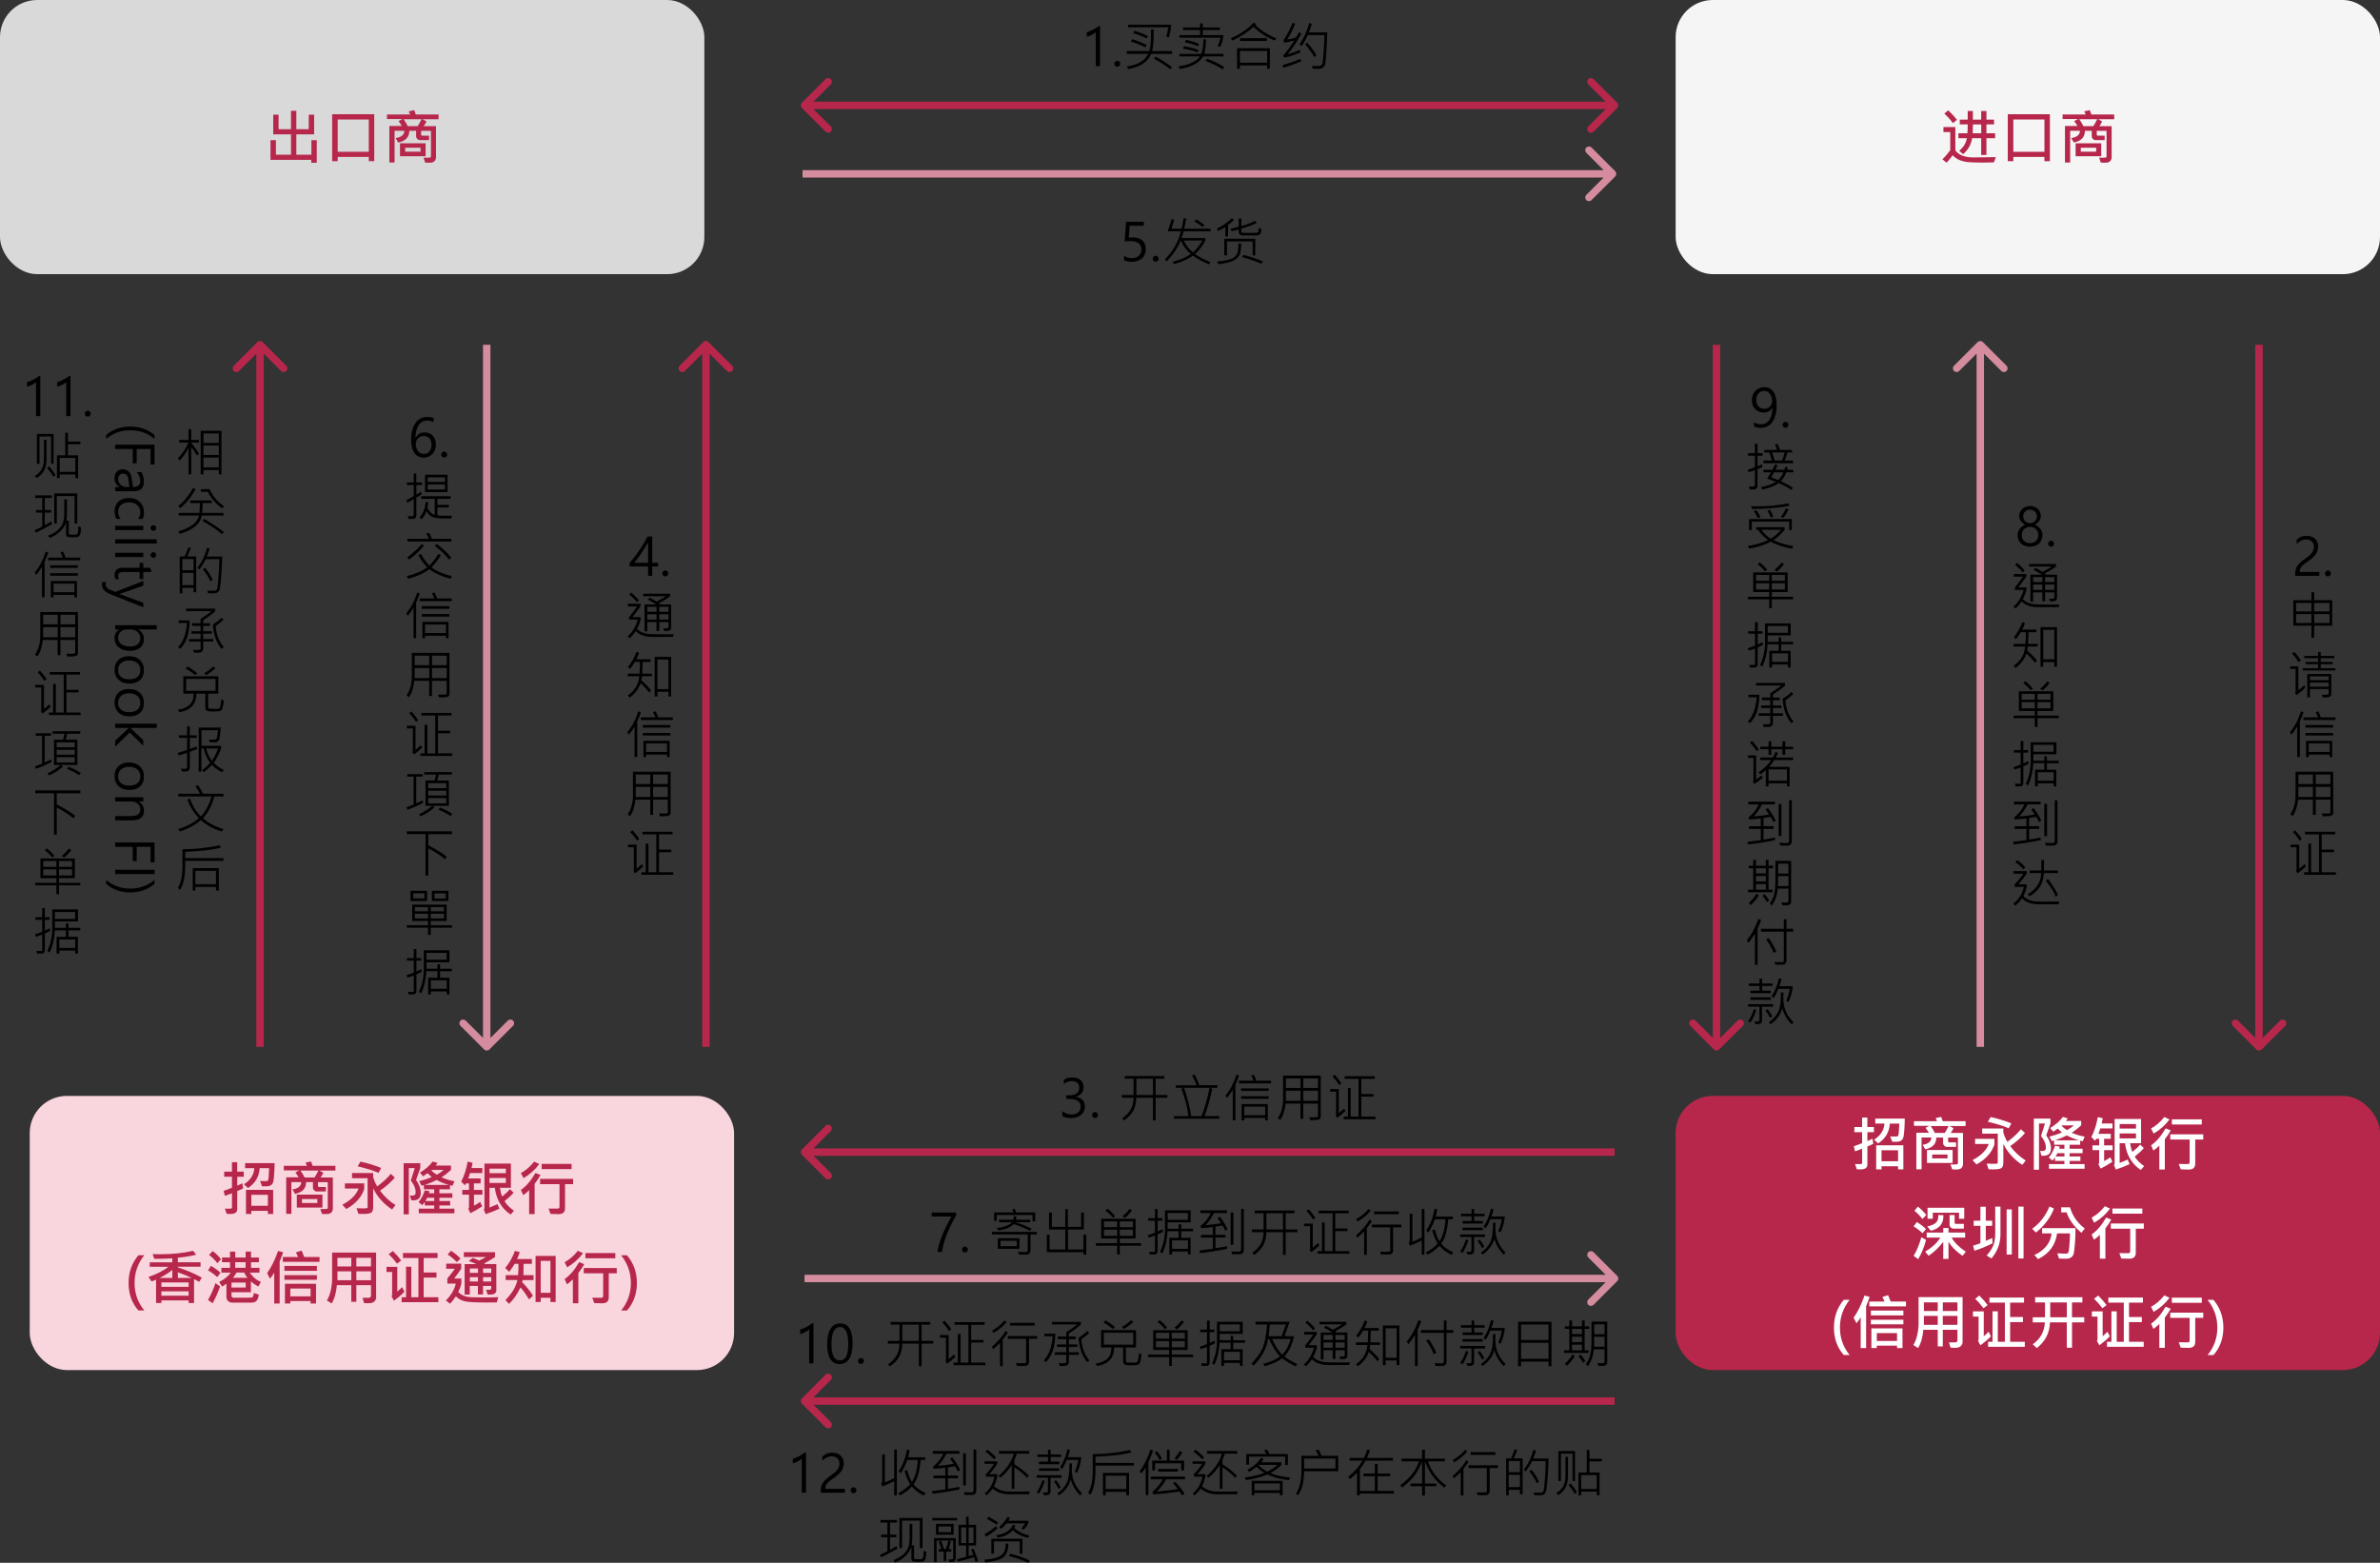
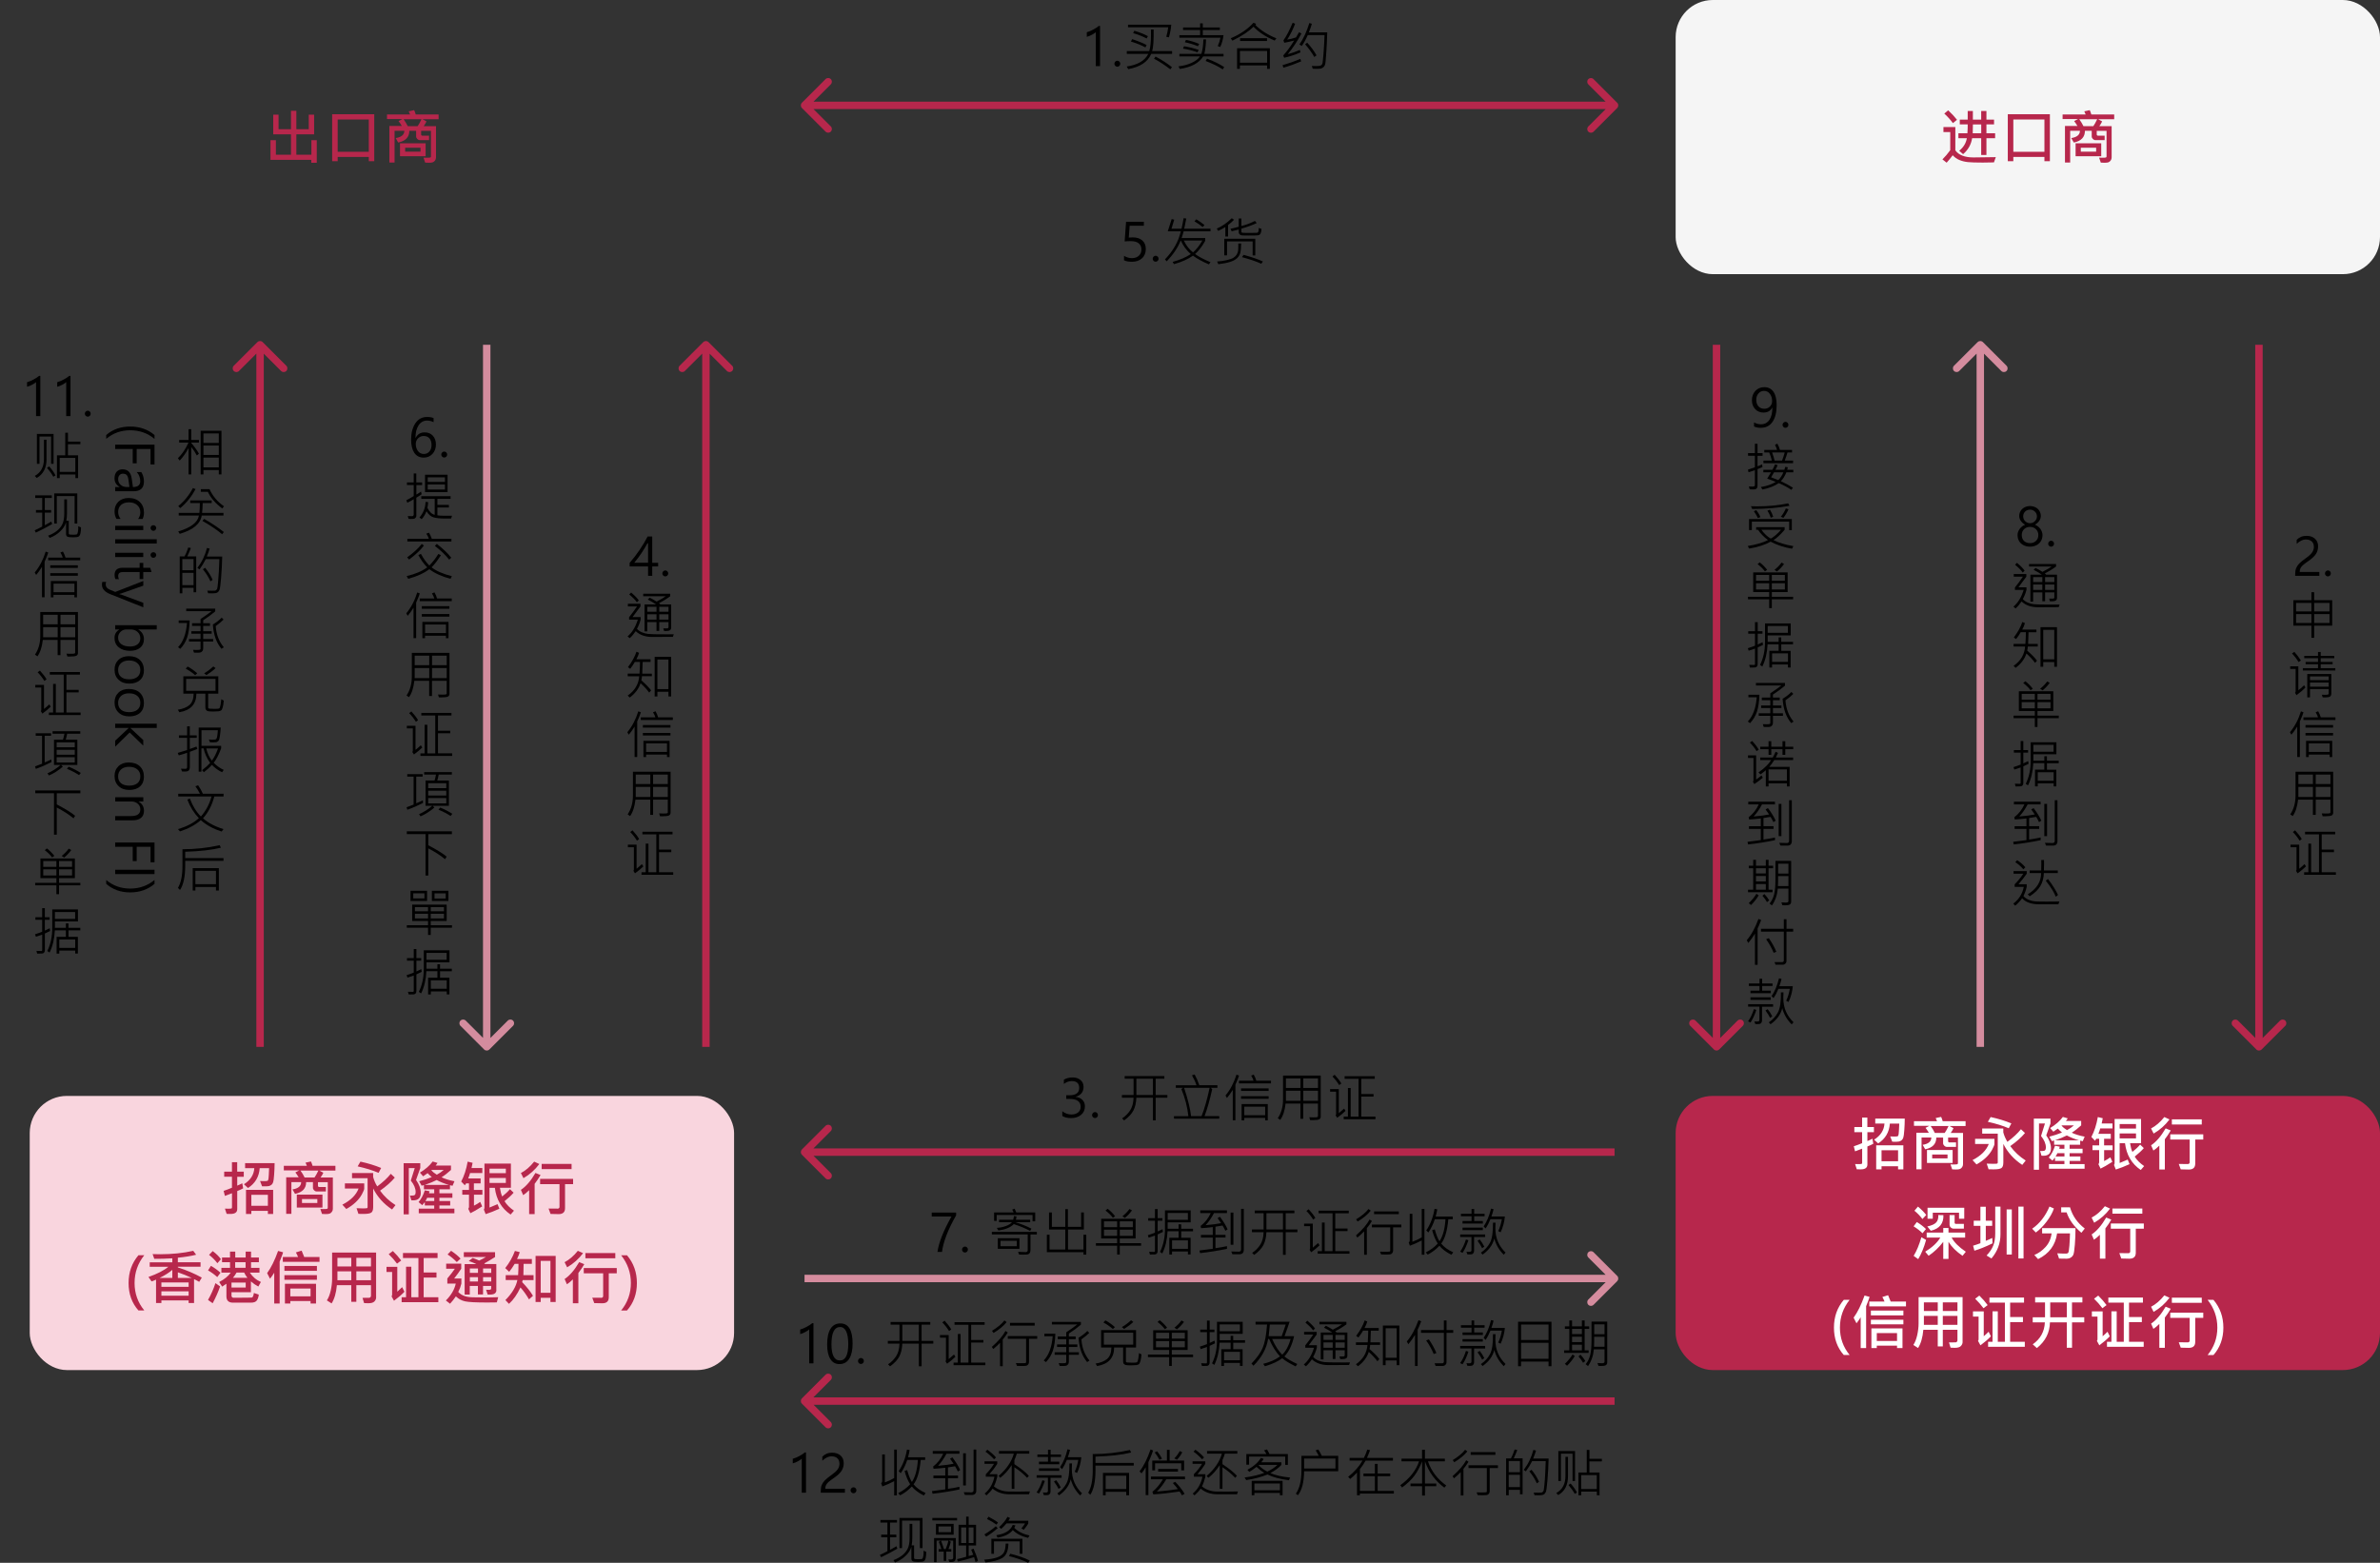
<svg xmlns="http://www.w3.org/2000/svg" id="_圖層_2" data-name="圖層 2" viewBox="0 0 640.58 420.69">
  <rect x="0" y="0" width="640.58" height="420.69" fill="#333333" stroke="none" />
  <defs>
    <style>
      .cls-1, .cls-2, .cls-3, .cls-4, .cls-5, .cls-6, .cls-7, .cls-8 {
        stroke-width: 0px;
      }

      .cls-2 {
        fill: #f9d5de;
      }

      .cls-3 {
        fill: #d58c9e;
      }

      .cls-4 {
        fill: #d48c9e;
      }

      .cls-5 {
        fill: #d9d9d9;
      }

      .cls-6 {
        fill: #b7274c;
      }

      .cls-7 {
        fill: #fff;
      }

      .cls-8 {
        fill: #f5f5f5;
      }
    </style>
  </defs>
  <g id="_圖層_2-2" data-name=" 圖層 2">
    <path class="cls-1" d="M294.93,17.8v-9.14c-.2.21-.55.44-1.04.7-.48.26-.94.44-1.38.55v-1.23c.54-.15,1.13-.39,1.76-.73.63-.34,1.12-.66,1.48-.97h.33v10.82h-1.14ZM299.94,17.16c0-.22.08-.41.24-.57.16-.16.34-.24.55-.24s.41.08.56.24c.15.15.23.34.23.57s-.08.41-.24.57c-.15.15-.34.23-.55.23s-.39-.08-.55-.23c-.16-.15-.24-.35-.24-.57ZM315.24,6.64c-.07,1.05-.28,2.19-.63,3.41l-.71-.15c.24-.82.42-1.67.53-2.55h-10.82v-.71h11.63ZM315.47,14.51h-5.63c-.88,2.14-2.93,3.5-6.16,4.1l-.42-.7c2.95-.45,4.89-1.58,5.8-3.4h-5.78v-.76h6.05c.31-1.04.46-2.51.46-4.39,0-.34,0-.81-.02-1.41h.73c.05,2.83-.08,4.77-.4,5.8h5.37v.76ZM308.96,9.74l-.34.62c-1.2-.63-2.41-1.11-3.63-1.43l.31-.65c1.5.44,2.72.93,3.66,1.46ZM308.62,12.13l-.34.63c-1.08-.59-2.37-1.12-3.88-1.57l.31-.66c1.69.56,3,1.09,3.91,1.6ZM315.44,18.09l-.45.57c-1.41-1.1-2.87-2.05-4.38-2.86l.41-.57c1.58.82,3.05,1.77,4.42,2.86ZM329.32,9.46c-.17,1.24-.47,2.3-.89,3.18l-.67-.23c.35-.78.59-1.54.72-2.26h-11.05v-.69h5.58v-1.38h-4.59v-.68h4.59v-1.11h.72v1.11h4.59v.68h-4.59v1.38h5.58ZM329.32,15.18h-5.48c-1.1,1.79-3.2,2.91-6.3,3.38l-.35-.7c1.25-.13,2.42-.44,3.49-.92,1.08-.49,1.84-1.07,2.28-1.75h-5.53v-.68h5.91c.33-.98.51-2.28.55-3.91h.71c-.03,1.44-.18,2.74-.45,3.91h5.17v.68ZM322.77,11.82l-.35.63c-1.05-.45-2.22-.81-3.51-1.08l.29-.63c1.17.21,2.36.57,3.57,1.08ZM322.62,13.44l-.31.64c-1.27-.46-2.57-.8-3.9-.99l.28-.64c1.42.23,2.73.56,3.94.99ZM329.49,18.05l-.38.63c-1.2-.8-2.74-1.56-4.62-2.27l.38-.62c1.81.68,3.35,1.44,4.62,2.26ZM343.55,10.3l-.47.62c-2.35-.98-4.25-2.22-5.7-3.73-1.26,1.27-3.15,2.52-5.67,3.75l-.46-.63c2.55-1.08,4.59-2.48,6.12-4.18l.71.28c-.04.1-.1.21-.2.31,1.46,1.47,3.36,2.67,5.68,3.6ZM341.02,11.04h-7.25v-.75h7.25v.75ZM341.78,18.54h-.74v-.93h-7.32v.93h-.76v-5.56h8.82v5.56ZM341.05,16.87v-3.15h-7.32v3.15h7.32ZM350.28,9.03c-1.06,2-2.28,3.85-3.68,5.56,1.06-.28,2.15-.66,3.27-1.15l.15.67c-1.53.66-2.99,1.14-4.38,1.44l-.26-.62c.99-1.08,1.98-2.42,2.95-4.02-.98.26-1.86.46-2.66.6l-.24-.63c.82-1.14,1.65-2.73,2.49-4.76l.66.27c-.56,1.49-1.27,2.92-2.13,4.27.8-.12,1.59-.32,2.38-.59.23-.36.5-.83.81-1.4l.63.35ZM357.23,8.71c-.07,2.16-.15,3.83-.23,5.03-.08,1.19-.16,2.15-.22,2.86-.07.71-.24,1.18-.51,1.42-.27.23-.49.37-.69.42-.19.05-.59.08-1.2.08-.28,0-.64,0-1.06-.02l-.23-.75c.35.03.71.04,1.09.04.69,0,1.14-.06,1.33-.17.2-.12.33-.26.4-.44.08-.17.18-1.11.32-2.81.13-1.7.22-3.35.27-4.93h-4.51c-.49,1.12-1.03,2.1-1.62,2.94l-.63-.42c1.05-1.47,1.94-3.39,2.67-5.76l.68.2c-.16.61-.43,1.38-.81,2.31h4.97ZM354.34,14.9l-.6.44c-.61-1.09-1.43-2.24-2.47-3.43l.57-.41c1.02,1.1,1.86,2.24,2.5,3.4ZM350.2,16.53c-1.59.67-3.17,1.24-4.76,1.69l-.25-.67c1.53-.44,3.14-1,4.81-1.7l.2.68Z" />
    <path class="cls-1" d="M257.34,327.16c-1.1,1.92-1.97,3.71-2.61,5.38s-1.03,3.15-1.19,4.46h-1.22c.36-2.55,1.62-5.73,3.77-9.54h-5.31v-1.05h6.56v.75ZM258.93,336.36c0-.22.08-.41.24-.57.16-.16.34-.24.55-.24s.41.08.56.24c.15.15.23.34.23.57s-.08.41-.24.57c-.15.15-.34.23-.55.23s-.39-.08-.55-.23c-.16-.15-.24-.35-.24-.57ZM278.64,328.76h-.73v-1.7h-9.65v1.59h-.7v-2.28h5.25c-.09-.26-.22-.52-.39-.77l.68-.24c.19.39.33.73.42,1.01h5.11v2.38ZM277.61,330.74l-.35.6c-1.22-.67-2.68-1.27-4.4-1.83-.85.88-2.23,1.45-4.14,1.72l-.43-.71c.77-.03,1.57-.19,2.39-.48.82-.29,1.38-.64,1.68-1.03h-3.46v-.68h3.81c.08-.31.15-.64.21-.99l.68.11c-.04.3-.09.6-.16.88h3.84v.68h-3.94c1.6.49,3.02,1.07,4.26,1.72ZM279.08,332.3h-1.72v4.13c0,.39-.07.68-.21.87-.13.19-.3.3-.51.35-.21.06-.59.08-1.15.08-.34,0-.74,0-1.2-.02l-.28-.74c1.06.05,1.75.08,2.08.08.12,0,.24-.04.35-.13.11-.09.17-.2.17-.32v-4.31h-9.65v-.7h12.11v.7ZM274.39,336.16h-5.83v-2.86h5.83v2.86ZM273.67,335.46v-1.46h-4.38v1.46h4.38ZM292.37,337.73h-.75v-.66h-9.86v-4.7h.73v3.98h4.23v-5.38h-4.37v-4.6h.76v3.88h3.61v-4.76h.71v4.76h3.56v-3.88h.74v4.6h-4.27v5.38h4.16v-3.99h.75v5.37ZM300.13,327.38l-.6.42c-.53-.71-1.19-1.35-1.98-1.94l.57-.48c.73.55,1.39,1.21,2,2ZM304.68,325.82c-.55.76-1.19,1.43-1.91,2.02l-.67-.44c.78-.62,1.42-1.28,1.9-1.96l.68.38ZM307.12,335.32h-5.73v2.38h-.71v-2.38h-5.71v-.68h5.71v-1.26h-4.3v-5.3h9.27v5.3h-4.26v1.26h5.73v.68ZM304.9,330.33v-1.57h-3.51v1.57h3.51ZM300.68,330.33v-1.57h-3.54v1.57h3.54ZM304.9,332.67v-1.67h-3.51v1.67h3.51ZM300.68,332.67v-1.67h-3.54v1.67h3.54ZM313,331.61c-.57.29-1.05.51-1.42.67v4.44c0,.32-.07.55-.21.7-.14.15-.31.24-.51.25-.2.02-.64.03-1.35.03l-.21-.74c.3.03.74.04,1.32.04.16,0,.24-.09.24-.28v-4.13c-.82.29-1.39.48-1.7.57l-.22-.67c.66-.2,1.3-.43,1.92-.68v-3.22h-1.82v-.68h1.82v-2.44h.73v2.44h1.28v.68h-1.28v2.91c.31-.13.75-.34,1.31-.63l.11.73ZM321.1,331.44h-3.17v1.75h2.52v4.49h-.72v-.81h-4.28v.82h-.73v-4.51h2.5v-1.75h-2.97c-.12,2.33-.59,4.32-1.42,5.98l-.61-.42c.89-1.8,1.33-3.85,1.33-6.13v-5.05h6.92v3.23h-6.2v1.72h2.95v-1.19h.7v1.19h3.18v.67ZM319.72,328.35v-1.85h-5.44v1.85h5.44ZM319.74,336.16v-2.28h-4.28v2.28h4.28ZM334.77,336.39c0,.83-.4,1.24-1.19,1.24-.96,0-1.59,0-1.89-.01l-.29-.74c.69.04,1.37.05,2.04.05.4,0,.6-.21.6-.63v-10.9h.73v10.98ZM330.43,330.91l-.62.39c-.27-.57-.52-1.04-.76-1.41-.58.1-1.22.2-1.91.31v2.2h2.71v.72h-2.71v2.87c1.09-.15,2.12-.34,3.1-.55v.73c-2.4.5-4.81.88-7.24,1.15l-.16-.71c1.58-.2,2.77-.35,3.58-.46v-3.01h-3.19v-.72h3.19v-2.1c-1.13.14-2.18.23-3.15.28l-.12-.6c1.19-.92,2.1-2.07,2.71-3.45h-2.81v-.74h7.18v.74h-3.49c-.64,1.23-1.39,2.31-2.25,3.25,1.8-.16,3.2-.34,4.17-.55-.25-.39-.57-.84-.95-1.35l.63-.37c.94,1.25,1.63,2.38,2.08,3.4ZM331.97,335.07h-.74v-8.67h.74v8.67ZM349.2,331.68h-3.15v6.1h-.74v-6.1h-4.46c-.05,1.36-.31,2.5-.79,3.44-.48.93-1.31,1.82-2.5,2.68l-.54-.55c.83-.54,1.54-1.24,2.13-2.11.59-.86.9-2.02.95-3.46h-3.14v-.73h3.14v-4.38h-2.39v-.71h10.68v.71h-2.34v4.38h3.15v.73ZM345.31,330.95v-4.38h-4.45v4.38h4.45ZM354.03,327.86l-.59.43c-.53-.86-1.13-1.64-1.82-2.32l.61-.46c.79.86,1.39,1.64,1.79,2.35ZM363.2,337.48h-8.54v-.69h1.14v-7.7h.74v7.7h2.12v-10.19h-3.75v-.7h8.11v.7h-3.63v4.1h3.3v.69h-3.3v5.4h3.82v.69ZM355.15,335.22c-.57.57-1.32,1.2-2.24,1.87l-.44-.68c.1-.08.14-.17.14-.28v-6.06h-1.61v-.7h2.34v6.48c.48-.39.96-.8,1.43-1.24l.38.62ZM368.93,325.9c-.84,1.04-2.01,2.01-3.51,2.91l-.42-.58c1.53-.94,2.64-1.87,3.34-2.79l.6.45ZM376.49,326.83h-6.65v-.74h6.65v.74ZM369.25,328.68c-.38.65-.84,1.29-1.36,1.92v7.16h-.73v-6.3c-.51.54-1.11,1.1-1.82,1.68l-.38-.58c1.74-1.53,2.96-2.96,3.67-4.29l.61.4ZM377.17,330.38h-2.21v6.22c0,.31-.08.54-.24.72-.15.18-.33.29-.53.32-.2.04-.6.06-1.21.06-.52,0-.94,0-1.26-.03l-.29-.75c.4.02.81.03,1.25.03.82,0,1.27-.02,1.36-.05.09-.04.14-.12.14-.25v-6.27h-4.93v-.74h7.92v.74ZM391.13,337.11l-.48.66c-1.42-.72-2.5-1.53-3.23-2.43-.92.98-1.97,1.77-3.15,2.38l-.52-.59c1.35-.69,2.42-1.49,3.22-2.39-.62-.96-1.12-2.15-1.5-3.6l.7-.21c.38,1.41.8,2.47,1.27,3.19.91-1.34,1.45-3.31,1.61-5.92h-2.87c-.41,1.28-.99,2.47-1.74,3.57l-.56-.56c1.11-1.63,1.85-3.57,2.23-5.81l.73.13c-.08.54-.22,1.19-.43,1.95h4.61v.72h-1.2c-.29,3.11-.93,5.3-1.92,6.55.75.94,1.83,1.72,3.23,2.35ZM383.39,337.74h-.73v-3.84c-.98.53-2.05,1-3.19,1.43l-.32-.89c.19-.12.28-.29.28-.51v-7.2h.72v7.53c.98-.36,1.81-.75,2.51-1.18v-7.65h.73v12.31ZM405.04,327.48c-.15,1.51-.53,2.92-1.15,4.23l-.64-.32c.44-.9.76-1.97.98-3.21h-3.08c-.36.91-.79,1.74-1.3,2.5l-.52-.55c.85-1.25,1.52-2.85,1.99-4.79l.68.16c-.16.7-.36,1.35-.59,1.97h3.63ZM399.59,327.4h-2.8v1.27h2.32v.69h-5.47v-.69h2.43v-1.27h-2.86v-.67h2.86v-1.28h.71v1.28h2.8v.67ZM405.21,337.18l-.47.57c-1.25-1.24-2.1-2.7-2.55-4.36-.39,1.67-1.44,3.11-3.14,4.32l-.47-.51c1.08-.73,1.9-1.63,2.47-2.71.57-1.08.83-2.87.78-5.36h.7c-.04.53-.05,1.01-.05,1.44,0,1.41.24,2.66.72,3.73.48,1.08,1.15,2.03,2.02,2.86ZM399.1,331.14h-5.46v-.68h5.46v.68ZM399.74,332.99h-2.99v3.71c0,.21-.05.4-.16.57-.11.16-.23.27-.36.32-.13.05-.38.08-.77.08-.17,0-.35,0-.52-.02l-.24-.71c.21.03.42.04.66.04.28,0,.47-.04.55-.11.09-.07.14-.18.14-.31v-3.58h-3.04v-.68h6.72v.68ZM395.22,333.85c-.46,1.38-.98,2.51-1.57,3.39l-.65-.32c.62-.85,1.14-1.94,1.56-3.28l.66.21ZM399.51,335.58l-.59.41c-.23-.51-.64-1.17-1.24-1.99l.59-.35c.42.5.83,1.14,1.23,1.93Z" />
    <path class="cls-1" d="M217.79,367v-9.14c-.21.21-.55.44-1.04.7-.48.26-.94.44-1.38.55v-1.23c.54-.15,1.13-.39,1.76-.73.63-.34,1.13-.66,1.48-.97h.33v10.82h-1.14ZM222.63,361.92c0-1.87.3-3.28.91-4.24.61-.96,1.49-1.44,2.64-1.44,2.2,0,3.3,1.81,3.3,5.43,0,1.76-.3,3.12-.91,4.08-.6.96-1.48,1.44-2.63,1.44-1.08,0-1.9-.46-2.46-1.38-.57-.92-.85-2.21-.85-3.88ZM223.79,361.86c0,2.9.76,4.35,2.27,4.35s2.25-1.47,2.25-4.41-.73-4.59-2.19-4.59c-1.55,0-2.33,1.55-2.33,4.65ZM230.93,366.36c0-.22.08-.41.24-.57.16-.16.34-.24.55-.24s.41.08.56.24c.15.15.23.34.23.57s-.08.41-.24.57c-.15.15-.34.23-.55.23s-.39-.08-.55-.23c-.16-.15-.24-.35-.24-.57ZM251.2,361.68h-3.15v6.1h-.74v-6.1h-4.46c-.05,1.36-.31,2.5-.79,3.44-.48.93-1.31,1.82-2.5,2.68l-.54-.55c.83-.54,1.54-1.24,2.13-2.11.59-.86.9-2.02.95-3.46h-3.14v-.73h3.14v-4.38h-2.39v-.71h10.68v.71h-2.34v4.38h3.15v.73ZM247.31,360.95v-4.38h-4.45v4.38h4.45ZM256.03,357.86l-.59.43c-.53-.86-1.13-1.64-1.82-2.32l.62-.46c.79.86,1.39,1.64,1.79,2.35ZM265.2,367.48h-8.54v-.69h1.14v-7.7h.74v7.7h2.12v-10.19h-3.75v-.7h8.11v.7h-3.63v4.1h3.3v.69h-3.3v5.4h3.82v.69ZM257.15,365.22c-.57.57-1.32,1.2-2.24,1.87l-.44-.68c.1-.08.14-.17.14-.28v-6.06h-1.61v-.7h2.34v6.48c.48-.39.96-.8,1.43-1.24l.38.62ZM270.93,355.9c-.84,1.04-2.01,2.01-3.51,2.91l-.42-.58c1.53-.94,2.64-1.87,3.34-2.79l.6.45ZM278.49,356.83h-6.65v-.74h6.65v.74ZM271.25,358.68c-.38.65-.84,1.29-1.36,1.92v7.16h-.73v-6.3c-.51.54-1.11,1.1-1.82,1.68l-.38-.58c1.74-1.53,2.96-2.96,3.67-4.29l.61.4ZM279.17,360.38h-2.21v6.22c0,.31-.08.54-.24.72-.15.18-.33.29-.53.32-.2.04-.6.06-1.21.06-.52,0-.94,0-1.26-.03l-.29-.75c.4.02.81.03,1.25.03.82,0,1.27-.02,1.36-.05.09-.04.14-.12.14-.25v-6.27h-4.93v-.74h7.92v.74ZM290.92,356.58c-.96.82-2.04,1.62-3.23,2.39v.79h1.83v.72h-1.83v1.43h2.28v.67h-2.28v1.43h2.69v.68h-2.69v1.82c0,.31-.07.57-.22.75-.14.19-.3.31-.49.36-.18.05-.48.08-.92.08-.23,0-.51,0-.85-.02l-.25-.75c.33.02.65.03.96.03.52,0,.82-.03.92-.09.1-.06.14-.14.14-.25v-1.93h-3.11v-.68h3.11v-1.43h-2.47v-.67h2.47v-1.43h-2.28v-.72h2.28v-1.13c1.21-.8,2.2-1.5,2.97-2.11h-6.83v-.68h7.81v.75ZM293.23,366.23l-.62.42c-1.37-1.63-2.14-3.81-2.32-6.55.96-.57,1.75-1.18,2.37-1.83l.51.52c-.5.52-1.2,1.09-2.11,1.74.15,2.26.87,4.16,2.18,5.71ZM284.05,359.02c-.06,1.91-.29,3.44-.68,4.59-.4,1.15-1.01,2.17-1.85,3.05l-.6-.45c1.38-1.43,2.18-3.6,2.41-6.51h-2.24v-.68h2.97ZM305.03,355.84c-.6.59-1.42,1.22-2.47,1.89l-.61-.51c.72-.38,1.55-.99,2.48-1.83l.6.45ZM300.09,357.23l-.56.52c-.76-.67-1.61-1.26-2.54-1.76l.52-.57c.83.43,1.69,1.04,2.58,1.82ZM307.23,364.57c-.05.72-.15,1.31-.27,1.78-.13.46-.27.76-.44.88-.16.12-.41.2-.76.24-.35.04-.79.06-1.32.06-.71,0-1.17-.03-1.4-.08-.22-.05-.4-.15-.55-.31-.14-.16-.2-.4-.2-.72v-3.7h-2.42c0,2.82-1.53,4.49-4.59,5l-.4-.67c1.29-.2,2.32-.61,3.07-1.22.76-.62,1.15-1.65,1.19-3.1h-2.78v-4.68h9.41v4.68h-2.73v3.7c0,.18.12.29.36.33.24.03.7.05,1.39.05.64,0,1.04-.03,1.2-.1.16-.07.3-.43.4-1.07.1-.65.16-1.12.17-1.42l.68.37ZM305.01,361.96v-3.21h-7.91v3.21h7.91ZM314.13,357.38l-.6.42c-.53-.71-1.19-1.35-1.98-1.94l.57-.48c.73.55,1.39,1.21,2,2ZM318.68,355.82c-.55.76-1.19,1.43-1.91,2.02l-.67-.44c.78-.62,1.42-1.28,1.9-1.96l.68.38ZM321.12,365.32h-5.73v2.38h-.71v-2.38h-5.71v-.68h5.71v-1.26h-4.3v-5.3h9.27v5.3h-4.26v1.26h5.73v.68ZM318.9,360.33v-1.57h-3.51v1.57h3.51ZM314.68,360.33v-1.57h-3.54v1.57h3.54ZM318.9,362.67v-1.67h-3.51v1.67h3.51ZM314.68,362.67v-1.67h-3.54v1.67h3.54ZM327,361.61c-.57.29-1.05.51-1.42.67v4.44c0,.32-.07.55-.21.7-.14.15-.31.24-.51.25-.2.02-.64.03-1.35.03l-.21-.74c.3.03.74.04,1.32.04.16,0,.24-.09.24-.28v-4.13c-.82.29-1.39.48-1.7.57l-.22-.67c.66-.2,1.3-.43,1.92-.68v-3.22h-1.82v-.68h1.82v-2.44h.73v2.44h1.28v.68h-1.28v2.91c.31-.13.75-.34,1.31-.63l.11.73ZM335.1,361.44h-3.17v1.75h2.52v4.49h-.72v-.81h-4.28v.82h-.73v-4.51h2.5v-1.75h-2.97c-.12,2.33-.59,4.32-1.42,5.98l-.61-.42c.89-1.8,1.33-3.85,1.33-6.13v-5.05h6.92v3.23h-6.2v1.72h2.95v-1.19h.7v1.19h3.18v.67ZM333.72,358.35v-1.85h-5.44v1.85h5.44ZM333.74,366.16v-2.28h-4.28v2.28h4.28ZM349.16,367.17l-.43.64c-1.56-.76-2.77-1.48-3.63-2.19-1.08.83-2.62,1.55-4.64,2.16l-.47-.66c1.83-.45,3.34-1.12,4.53-2-1.07-1.1-2.05-2.67-2.94-4.7h-.27c-.41,2.58-1.72,4.98-3.93,7.21l-.55-.58c1.43-1.46,2.44-2.87,3.02-4.22.58-1.36.98-3.46,1.18-6.3h-3.1v-.74h9.17c-.34,1.05-.8,2.34-1.37,3.89h2.58c-.54,2.39-1.41,4.2-2.62,5.45.79.65,1.94,1.33,3.47,2.03ZM346.05,356.54h-4.27c-.12,1.4-.22,2.45-.31,3.15h3.49c.45-1.22.81-2.27,1.09-3.15ZM347.37,360.43h-4.98c.84,1.88,1.75,3.29,2.73,4.23.98-.96,1.74-2.37,2.26-4.23ZM353.93,357.61l-.51.51c-.38-.58-1.07-1.28-2.06-2.09l.51-.53c1,.85,1.69,1.56,2.06,2.11ZM362.64,365c0,.57-.44.85-1.31.85-.14,0-.34,0-.6-.01l-.21-.71h1.07c.08.01.15-.02.23-.08.07-.07.11-.14.11-.21v-1.39h-2.49v2.37h-.74v-2.37h-2.48v2.49h-.74v-7.25h3.1c-.59-.42-1.33-.85-2.22-1.31l.49-.51c.44.2,1.07.55,1.88,1.05,1.2-.61,2.02-1.09,2.46-1.43h-6.07v-.68h7.27v.68c-.92.69-1.93,1.31-3.02,1.85.16.17.29.29.38.35h2.9v6.32ZM361.93,360.67v-1.33h-2.49v1.33h2.49ZM358.7,360.67v-1.33h-2.48v1.33h2.48ZM361.93,362.79v-1.44h-2.49v1.44h2.49ZM358.7,362.79v-1.44h-2.48v1.44h2.48ZM363.34,366.75l-.23.68-5.57.03c-1.85,0-3.33-.52-4.44-1.56-.48.73-1.02,1.36-1.61,1.89l-.57-.49c1.23-1.03,2.14-2.53,2.75-4.51h-2.35v-.65c.7-.86,1.42-1.83,2.15-2.91h-2.47v-.71h3.39v.71l-2.13,2.87h2.17v.69c-.22.85-.55,1.68-.99,2.49.41.43.88.75,1.41.96.53.21,1.06.34,1.61.41.54.07,2.21.1,5.02.1.77,0,1.39,0,1.87-.01ZM371.46,362.03h-2.68c-.03.4-.08.77-.16,1.11,1.2,1.05,2.08,1.95,2.63,2.7l-.51.59c-.67-.89-1.45-1.73-2.34-2.52-.46,1.46-1.42,2.75-2.9,3.86l-.55-.53c1.9-1.33,2.94-3.06,3.1-5.2h-3.1v-.71h3.18c.07-.9.11-1.95.13-3.15h-1.39c-.28.51-.69,1.12-1.24,1.85l-.62-.43c1.13-1.51,1.89-2.9,2.29-4.16l.7.29c-.15.54-.39,1.12-.73,1.74h3.82v.72h-2.13l-.11,3.15h2.59v.71ZM376.64,367.48h-.73v-1.27h-2.97v1.27h-.74v-10.66h4.44v10.66ZM375.92,365.49v-7.95h-2.97v7.95h2.97ZM382.52,355.66c-.13.38-.32.86-.58,1.44l-.38.84v9.77h-.71v-8.39c-.58.94-1.17,1.78-1.79,2.52l-.42-.74c1.23-1.42,2.28-3.33,3.15-5.73l.73.29ZM391.13,358.78h-1.8v7.98c0,.23-.1.45-.29.64s-.43.29-.69.29h-1.95l-.29-.71h2.08c.11,0,.21-.04.3-.12.09-.08.13-.19.13-.31v-7.77h-6.15v-.76h6.15v-2.58h.72v2.58h1.8v.76ZM386.61,364.21l-.73.27c-.46-1.16-1.13-2.38-2.02-3.65l.73-.29c.88,1.3,1.55,2.53,2.02,3.68ZM405.04,357.48c-.15,1.51-.53,2.92-1.15,4.23l-.64-.32c.44-.9.76-1.97.98-3.21h-3.08c-.36.91-.79,1.74-1.3,2.5l-.52-.55c.85-1.25,1.52-2.85,1.99-4.79l.68.16c-.16.7-.36,1.35-.59,1.97h3.63ZM399.59,357.4h-2.8v1.27h2.32v.69h-5.47v-.69h2.43v-1.27h-2.86v-.67h2.86v-1.28h.71v1.28h2.8v.67ZM405.21,367.18l-.47.57c-1.25-1.24-2.1-2.7-2.55-4.36-.39,1.67-1.44,3.11-3.14,4.32l-.47-.51c1.08-.73,1.9-1.63,2.47-2.71.57-1.08.83-2.87.78-5.36h.7c-.04.53-.05,1.01-.05,1.44,0,1.41.24,2.66.72,3.73.48,1.08,1.15,2.03,2.02,2.86ZM399.1,361.14h-5.46v-.68h5.46v.68ZM399.74,362.99h-2.99v3.71c0,.21-.05.4-.16.57-.11.16-.23.27-.36.32-.13.05-.38.08-.77.08-.17,0-.35,0-.52-.02l-.24-.71c.21.03.42.04.66.04.28,0,.47-.04.55-.11.09-.07.14-.18.14-.31v-3.58h-3.04v-.68h6.72v.68ZM395.22,363.85c-.46,1.38-.98,2.51-1.57,3.39l-.65-.32c.62-.85,1.14-1.94,1.56-3.28l.66.21ZM399.51,365.58l-.59.41c-.23-.51-.64-1.17-1.24-1.99l.59-.35c.42.5.83,1.14,1.23,1.93ZM417.58,367.76h-.79v-1.24h-7.39v1.24h-.81v-11.97h8.99v11.97ZM416.79,360.71v-4.17h-7.39v4.17h7.39ZM416.79,365.77v-4.31h-7.39v4.31h7.39ZM427.73,357.72h-1.22v5.77h1.07v.68h-6.6v-.68h1.4v-5.77h-1.19v-.68h1.19v-1.59h.74v1.59h2.65v-1.59h.74v1.59h1.22v.68ZM425.77,359.12v-1.4h-2.65v1.4h2.65ZM425.77,361.27v-1.46h-2.65v1.46h2.65ZM425.77,363.49v-1.52h-2.65v1.52h2.65ZM432.58,366.76c0,.31-.11.54-.33.7-.22.16-.64.24-1.27.24-.24,0-.49-.01-.75-.03l-.27-.77c.48.04.88.06,1.2.06.46,0,.7-.12.7-.37v-3.38h-2.87c-.15,1.73-.68,3.23-1.57,4.51l-.63-.49c.57-.72.98-1.55,1.22-2.49.24-.94.35-2.27.35-3.96v-5.03h4.23v11.01ZM431.86,359.15v-2.67h-2.77v2.67h2.77ZM431.86,362.52v-2.68h-2.79c.03.83.01,1.72-.04,2.68h2.83ZM423.85,365.02c-.53.91-1.22,1.78-2.07,2.61l-.6-.51c.85-.8,1.54-1.64,2.07-2.52l.6.42ZM426.69,366.37l-.6.47c-.32-.59-.73-1.16-1.23-1.72l.53-.47c.51.53.94,1.1,1.3,1.71Z" />
    <path class="cls-1" d="M215.79,401.8v-9.14c-.21.2-.55.44-1.04.7-.48.26-.94.45-1.38.55v-1.23c.54-.15,1.13-.39,1.76-.73.63-.34,1.13-.66,1.48-.97h.33v10.82h-1.14ZM225.93,393.95c0-.61-.19-1.08-.57-1.42-.38-.34-.89-.51-1.53-.51-.46,0-.9.11-1.33.33-.43.22-.82.5-1.17.85v-1.09c.34-.34.72-.61,1.15-.79.42-.19.92-.28,1.5-.28.94,0,1.69.26,2.26.77.57.51.85,1.19.85,2.05,0,.74-.18,1.41-.55,2-.36.59-.96,1.17-1.78,1.76-.9.62-1.5,1.07-1.81,1.35-.3.28-.51.56-.64.83-.12.27-.18.59-.18.96h5.28v1.05h-6.5v-.46c0-.63.08-1.16.25-1.59.17-.43.45-.85.83-1.25.39-.41.97-.88,1.75-1.42.82-.59,1.4-1.11,1.72-1.56.32-.45.49-.97.49-1.57ZM228.93,401.16c0-.22.08-.41.24-.57.16-.16.34-.24.55-.24s.41.08.56.24c.15.15.23.34.23.57s-.08.41-.24.57c-.15.15-.34.23-.55.23s-.39-.08-.55-.23c-.16-.15-.24-.35-.24-.57ZM249.13,401.91l-.48.66c-1.42-.72-2.5-1.53-3.23-2.43-.92.98-1.97,1.77-3.15,2.38l-.52-.59c1.35-.69,2.42-1.49,3.22-2.39-.62-.96-1.12-2.16-1.5-3.6l.7-.21c.38,1.41.8,2.47,1.27,3.19.91-1.34,1.44-3.31,1.61-5.92h-2.87c-.41,1.28-.99,2.47-1.74,3.57l-.56-.56c1.11-1.63,1.85-3.57,2.23-5.81l.72.13c-.08.54-.22,1.19-.43,1.95h4.61v.72h-1.2c-.29,3.11-.93,5.29-1.92,6.55.75.94,1.83,1.72,3.23,2.35ZM241.39,402.54h-.72v-3.84c-.98.53-2.05,1-3.19,1.43l-.32-.9c.19-.12.28-.29.28-.51v-7.21h.72v7.53c.98-.36,1.81-.75,2.51-1.18v-7.65h.72v12.31ZM262.77,401.18c0,.83-.4,1.24-1.19,1.24-.96,0-1.59,0-1.89-.01l-.29-.74c.69.04,1.37.05,2.04.05.4,0,.6-.21.6-.63v-10.9h.73v10.98ZM258.43,395.71l-.62.39c-.27-.57-.52-1.04-.76-1.41-.58.1-1.22.2-1.91.31v2.19h2.71v.72h-2.71v2.86c1.09-.15,2.12-.34,3.1-.55v.72c-2.4.5-4.81.88-7.24,1.15l-.16-.71c1.58-.2,2.77-.35,3.58-.46v-3.01h-3.19v-.72h3.19v-2.1c-1.13.14-2.18.23-3.15.28l-.12-.6c1.19-.92,2.1-2.07,2.71-3.45h-2.81v-.74h7.18v.74h-3.49c-.64,1.23-1.39,2.31-2.25,3.25,1.81-.16,3.2-.34,4.17-.55-.25-.39-.57-.84-.95-1.35l.63-.37c.94,1.25,1.63,2.38,2.08,3.4ZM259.97,399.86h-.74v-8.67h.74v8.67ZM268.07,392.32l-.51.5c-.79-.85-1.57-1.54-2.32-2.06l.51-.52c.98.71,1.75,1.4,2.32,2.08ZM277.04,391.3h-3.38c-.08.33-.21.71-.38,1.14l-.25.57v1.12c1.72,1.13,3.02,2.17,3.89,3.13l-.46.55c-.95-1.03-2.09-1.98-3.43-2.85v5.8h-.73v-6.38c-.93,1.43-1.96,2.58-3.08,3.42l-.44-.51c2.12-1.82,3.49-3.82,4.1-5.99h-4v-.71h8.15v.71ZM277.2,401.46l-.25.77h-5.4c-1.71-.01-3.17-.52-4.4-1.52-.37.57-.92,1.18-1.64,1.82l-.49-.48c1.34-1.1,2.22-2.61,2.63-4.54h-2.32v-.67c.88-.89,1.62-1.83,2.21-2.8h-2.56v-.68h3.43v.68c-.61.98-1.32,1.91-2.11,2.8h2.13v.67c-.25,1-.55,1.87-.92,2.6.53.44,1.12.77,1.76,1,.65.23,1.32.36,2.02.38.7.02,1.64.03,2.83.03,1.34,0,2.37-.02,3.09-.05ZM291.04,392.27c-.15,1.51-.53,2.92-1.15,4.23l-.64-.32c.44-.9.76-1.97.98-3.21h-3.08c-.36.91-.79,1.74-1.3,2.5l-.52-.55c.85-1.25,1.52-2.85,1.99-4.79l.68.16c-.16.7-.36,1.35-.59,1.97h3.63ZM285.59,392.19h-2.8v1.27h2.32v.69h-5.47v-.69h2.43v-1.27h-2.86v-.67h2.86v-1.28h.71v1.28h2.8v.67ZM291.21,401.98l-.47.58c-1.25-1.24-2.1-2.7-2.55-4.36-.39,1.67-1.44,3.11-3.14,4.32l-.47-.51c1.08-.73,1.9-1.63,2.47-2.71.57-1.08.83-2.87.78-5.36h.7c-.04.53-.05,1.01-.05,1.44,0,1.41.24,2.66.72,3.73.48,1.08,1.15,2.03,2.02,2.86ZM285.1,395.93h-5.46v-.68h5.46v.68ZM285.74,397.79h-2.99v3.71c0,.21-.05.4-.16.57-.11.16-.23.27-.36.32-.13.05-.38.08-.77.08-.17,0-.35,0-.52-.02l-.24-.71c.21.03.42.04.66.04.28,0,.47-.04.55-.11.09-.07.14-.18.14-.31v-3.58h-3.04v-.68h6.72v.68ZM281.22,398.65c-.46,1.38-.98,2.51-1.57,3.39l-.65-.32c.62-.85,1.14-1.94,1.56-3.28l.66.21ZM285.51,400.38l-.59.41c-.23-.51-.64-1.17-1.24-1.99l.59-.35c.42.5.83,1.14,1.23,1.93ZM305.15,394.52h-10.3v1.24c0,3.01-.47,5.21-1.4,6.61l-.56-.57c.81-1.33,1.22-3.3,1.22-5.91v-4.48c3.42,0,6.76-.36,10.01-1.09l.33.68c-2.42.6-5.62.97-9.6,1.09v1.71h10.3v.71ZM303.89,402.51h-.76v-.95h-5.54v.95h-.73v-6.03h7.03v6.03ZM303.13,400.81v-3.59h-5.54v3.59h5.54ZM310.34,390.44c-.15.54-.4,1.21-.74,2.01l-.51,1.14v8.87h-.73v-7.5c-.33.59-.71,1.14-1.12,1.66l-.52-.56c1.07-1.35,2.06-3.31,2.95-5.89l.67.27ZM318.7,395.79h-.76v-1.9h-7.05v1.9h-.76v-2.62h3.95v-2.9h.73v2.9h3.9v2.62ZM318.22,390.92c-.41.79-.89,1.46-1.43,2.02l-.73-.36c.5-.47.99-1.13,1.48-1.98l.67.32ZM312.77,392.64l-.7.31c-.32-.64-.75-1.3-1.28-1.99l.66-.29c.52.62.96,1.28,1.31,1.98ZM317.05,396.13h-5.33v-.73h5.33v.73ZM318.96,398.21h-5.07c-.73,1.27-1.57,2.37-2.52,3.3,2.4-.21,4.29-.44,5.66-.67-.31-.42-.77-.97-1.36-1.63l.64-.33c1.01,1.04,1.85,2.11,2.52,3.22l-.7.42c-.16-.32-.38-.66-.65-1.03-2.6.39-4.96.65-7.07.77l-.24-.69c1.05-.84,1.99-1.96,2.82-3.36h-3.22v-.74h9.18v.74ZM324.07,392.32l-.51.5c-.79-.85-1.57-1.54-2.32-2.06l.51-.52c.98.71,1.75,1.4,2.32,2.08ZM333.04,391.3h-3.38c-.08.33-.21.71-.38,1.14l-.25.57v1.12c1.72,1.13,3.02,2.17,3.89,3.13l-.46.55c-.95-1.03-2.09-1.98-3.43-2.85v5.8h-.73v-6.38c-.93,1.43-1.96,2.58-3.08,3.42l-.44-.51c2.12-1.82,3.49-3.82,4.1-5.99h-4v-.71h8.15v.71ZM333.2,401.46l-.25.77h-5.4c-1.71-.01-3.17-.52-4.4-1.52-.37.57-.92,1.18-1.64,1.82l-.49-.48c1.34-1.1,2.22-2.61,2.63-4.54h-2.32v-.67c.88-.89,1.62-1.83,2.21-2.8h-2.56v-.68h3.43v.68c-.61.98-1.32,1.91-2.11,2.8h2.13v.67c-.25,1-.55,1.87-.92,2.6.53.44,1.12.77,1.76,1,.65.23,1.32.36,2.02.38.7.02,1.64.03,2.83.03,1.34,0,2.37-.02,3.09-.05ZM346.63,394.33h-.71v-2.24h-9.73v2.19h-.74v-2.88h5.39c-.1-.27-.31-.6-.62-.99l.79-.24c.26.41.49.83.68,1.23h4.94v2.93ZM347.23,397.74l-.31.72c-2.37-.31-4.3-.82-5.78-1.55-1.61.67-3.51,1.17-5.71,1.51l-.45-.7c2.13-.29,3.9-.71,5.31-1.26-.81-.49-1.5-1.03-2.09-1.6-.69.54-1.34.99-1.95,1.35l-.51-.56c1.69-.91,2.9-1.98,3.65-3.22l.73.29c-.23.38-.45.68-.66.91h5.43v.7c-.68.75-1.66,1.49-2.97,2.2,1.4.6,3.17,1,5.3,1.2ZM343.83,394.33h-5l-.08.08c.66.68,1.43,1.25,2.34,1.72,1.14-.53,2.05-1.13,2.73-1.8ZM345.21,402.49h-.73v-.61h-6.86v.61h-.72v-3.88h8.31v3.88ZM344.49,401.15v-1.82h-6.86v1.82h6.86ZM360.17,396.04h-9.17c-.02,2.91-.57,5.06-1.66,6.45l-.56-.42c1-1.42,1.5-3.48,1.5-6.2v-3.99h4.66c-.25-.51-.53-1-.83-1.47l.73-.23c.28.43.58,1,.92,1.7h4.42v4.16ZM359.44,395.3v-2.69h-8.44v2.69h8.44ZM375.15,402.04h-9.14v.47h-.77v-6.12c-.52.56-1.12,1.14-1.83,1.72l-.55-.57c1.7-1.36,2.99-2.82,3.86-4.38h-3.47v-.72h3.84c.32-.58.62-1.33.92-2.24l.74.16c-.25.72-.53,1.42-.83,2.09h6.99v.72h-7.35c-.48.85-.99,1.62-1.54,2.3v5.85h4.03v-3.95h-3.07v-.73h3.07v-2.59h.75v2.59h3.38v.73h-3.38v3.95h4.36v.73ZM389.26,399.86l-.51.59c-2.43-1.79-4.17-4.15-5.22-7.08v5.98h3.05v.72h-3.05v2.51h-.77v-2.51h-3.12v-.72h3.12v-5.98c-.6,1.55-1.31,2.86-2.12,3.93-.81,1.07-1.9,2.1-3.27,3.11l-.48-.61c2.56-1.86,4.25-4.01,5.05-6.43h-4.72v-.72h5.53v-2.4h.77v2.4h5.37v.72h-4.56c.92,2.63,2.56,4.8,4.92,6.49ZM394.93,390.7c-.84,1.04-2.01,2.01-3.51,2.91l-.42-.57c1.53-.94,2.64-1.87,3.34-2.79l.6.45ZM402.49,391.63h-6.65v-.74h6.65v.74ZM395.25,393.48c-.38.65-.84,1.29-1.36,1.92v7.16h-.73v-6.3c-.51.54-1.11,1.1-1.82,1.68l-.38-.58c1.74-1.53,2.96-2.96,3.67-4.29l.61.4ZM403.17,395.17h-2.21v6.22c0,.3-.08.54-.24.72-.15.18-.33.29-.53.32-.2.04-.6.06-1.21.06-.52,0-.94,0-1.26-.03l-.29-.75c.4.02.81.03,1.25.03.82,0,1.27-.02,1.36-.05.09-.04.14-.12.14-.25v-6.27h-4.93v-.74h7.92v.74ZM409.8,402.23h-.7v-1.2h-3.02v1.48h-.71v-9.93h1.3c.35-.62.68-1.43,1-2.41l.7.14c-.16.49-.48,1.25-.95,2.26h2.39v9.65ZM409.09,396.29v-3.01h-3.02v3.01h3.02ZM409.09,400.31v-3.32h-3.02v3.32h3.02ZM416.81,392.6c-.05,2.1-.16,4.04-.31,5.84-.15,1.8-.29,2.86-.44,3.18-.15.32-.34.55-.58.68-.23.14-.68.21-1.33.21-.29,0-.66,0-1.13-.02l-.23-.71c.38.01.8.02,1.24.02.41,0,.68,0,.79-.01.12,0,.24-.07.37-.17.13-.11.22-.23.27-.38.06-.14.13-.68.22-1.61.09-.93.17-1.95.22-3.07.06-1.12.1-2.21.13-3.26h-3.65c-.49.97-1.05,1.89-1.7,2.77l-.57-.4c1.23-1.61,2.09-3.4,2.6-5.38l.71.18c-.23.75-.48,1.46-.77,2.14h4.14ZM414.23,398.87l-.59.42c-.45-1.04-1.13-2.13-2.03-3.26l.6-.39c.84,1.01,1.51,2.09,2.02,3.23ZM431.13,393.38h-3.34v2.99h2.73v6.13h-.73v-.98h-4.21v.98h-.74v-6.13h2.23v-6.08h.73v2.39h3.34v.7ZM429.77,400.82v-3.75h-4.2v3.75h4.2ZM423.92,398.66h-.67v-7.36h-3.12v7.36h-.7v-8.06h4.49v8.06ZM422.03,397.37c0,2.38-.88,4.08-2.64,5.08l-.52-.55c1.65-.91,2.47-2.43,2.47-4.56v-5.18h.69v5.21ZM424.44,401.77l-.59.36c-.4-.75-.97-1.54-1.7-2.39l.59-.4c.81.93,1.37,1.74,1.7,2.43ZM248.3,416.71h-.72v-7.39h-4.79v7.39h-.7v-8.1h6.21v8.1ZM241.53,416.87c-1.53.89-2.98,1.65-4.37,2.3l-.34-.61c.6-.27,1.27-.6,2.03-1.01v-3.75h-1.68v-.7h1.68v-3.25h-1.88v-.7h4.46v.7h-1.88v3.25h1.7v.7h-1.7v3.4c.65-.35,1.24-.68,1.75-.99l.23.67ZM249.3,417.73c0,.66-.05,1.22-.15,1.65-.09.43-.26.71-.48.85-.22.14-.72.21-1.48.21s-1.3-.06-1.54-.19c-.24-.12-.35-.38-.35-.77v-3.12c-.24.88-.76,1.7-1.58,2.47-.81.77-1.75,1.35-2.82,1.76l-.42-.62c.85-.32,1.61-.73,2.27-1.23.66-.5,1.17-1.11,1.53-1.81.36-.71.54-1.7.54-2.98v-3.75h.73v3.75c0,.75-.06,1.43-.18,2.03h.66v3.42c0,.11.05.19.15.24.1.05.45.07,1.05.07s.91-.04,1.01-.11c.1-.08.2-.33.27-.76.08-.43.1-.9.07-1.42l.73.31ZM263.21,420.17l-.64.32c-.09-.34-.22-.78-.39-1.33-1.39.45-2.84.84-4.36,1.18l-.23-.64c1-.23,1.81-.45,2.45-.65v-3.04h-2.04v-5.56h2.04v-2.2h.68v2.2h1.99v5.56h-1.99v2.84c.36-.08.77-.19,1.23-.35-.23-.61-.41-1.06-.55-1.36l.63-.27c.53,1.18.93,2.27,1.18,3.29ZM262.02,415.35v-4.19h-1.3v4.19h1.3ZM260.05,415.35v-4.19h-1.35v4.19h1.35ZM257.6,409.27h-6.66v-.67h6.66v.67ZM256.68,413.12h-4.77v-2.93h4.77v2.93ZM255.98,412.43v-1.54h-3.37v1.54h3.37ZM257.24,419.45c0,.28-.07.5-.2.66-.13.16-.29.26-.49.3-.2.05-.54.07-1.03.07l-.27-.72c.26.02.48.03.64.03.44,0,.66-.15.66-.45v-4.63h-1.19l.55.29c-.16.68-.37,1.34-.63,2h.76v.68h-1.36v2.49h-.68v-2.49h-1.36v-.68h.73c-.19-.68-.42-1.33-.68-1.94l.48-.35h-1.08v5.79h-.68v-6.48h5.84v5.43ZM255.26,414.7h-1.98c.37,1,.64,1.76.79,2.29h.46c.37-.88.61-1.65.73-2.29ZM268.61,409.84l-.41.56c-.76-.55-1.6-1.05-2.54-1.51l.4-.62c1.13.59,1.98,1.11,2.55,1.57ZM276.77,410.07s-.11.23-.33.55c-.21.32-.51.71-.88,1.17l-.65-.37c.43-.51.76-.96.98-1.35h-4.98c-.38.47-.86.96-1.43,1.47l-.56-.48c.94-.82,1.69-1.74,2.26-2.76l.68.33c-.15.28-.3.52-.45.72h5.35v.7ZM277.09,413.33l-.38.64c-1.73-.4-3.1-1.1-4.1-2.1-.88,1.07-2.25,1.75-4.12,2.04l-.32-.67c2.34-.34,3.81-1.26,4.41-2.76l.73.13c-.07.2-.17.42-.31.66.97.98,2.33,1.67,4.09,2.06ZM268.54,411.35c-1.06.93-2.09,1.7-3.11,2.28l-.49-.59c1.3-.78,2.33-1.51,3.08-2.2l.52.51ZM275.18,418.26h-.72v-3.36h-6.93v3.36h-.71v-4.05h8.37v4.05ZM271.42,415.51c-.05,1.94-.59,3.22-1.62,3.85-1.03.62-2.55,1.03-4.57,1.21l-.33-.73c1.46-.11,2.61-.31,3.46-.61.84-.3,1.43-.7,1.76-1.21.34-.51.52-1.35.56-2.51h.74ZM277.16,420.08l-.42.61c-1.45-.71-3.18-1.32-5.18-1.82l.36-.63c2.01.48,3.76,1.09,5.24,1.83Z" />
    <path class="cls-1" d="M285.94,299.14c.72.57,1.54.86,2.45.86.73,0,1.32-.18,1.78-.55.46-.37.69-.88.69-1.52,0-1.41-1-2.12-2.99-2.12h-.88v-.98h.83c1.77,0,2.65-.66,2.65-1.98,0-1.23-.67-1.84-2.02-1.84-.75,0-1.45.26-2.11.77v-1.14c.67-.41,1.47-.61,2.39-.61.84,0,1.53.23,2.08.69.55.46.83,1.07.83,1.83,0,1.38-.71,2.28-2.13,2.69v.03c.75.06,1.36.33,1.81.79.46.46.69,1.04.69,1.74,0,.97-.35,1.74-1.05,2.31-.69.57-1.58.86-2.66.86-.99,0-1.79-.19-2.38-.57v-1.26ZM293.93,300.16c0-.22.08-.41.24-.57.16-.16.34-.24.55-.24s.41.08.56.24c.15.15.23.34.23.57s-.08.41-.24.57c-.15.15-.34.23-.55.23s-.39-.08-.55-.23c-.16-.15-.24-.35-.24-.57ZM314.2,295.48h-3.15v6.1h-.74v-6.1h-4.46c-.05,1.36-.31,2.5-.79,3.44-.48.93-1.31,1.82-2.5,2.68l-.54-.55c.83-.54,1.54-1.24,2.13-2.11s.9-2.02.95-3.46h-3.14v-.73h3.14v-4.38h-2.39v-.71h10.68v.71h-2.34v4.38h3.15v.73ZM310.31,294.75v-4.38h-4.45v4.38h4.45ZM328.16,301.13h-12.18v-.68h3.87c-.26-2.49-.9-4.92-1.89-7.31l.44-.31h-1.93v-.7h5.57c-.28-.86-.69-1.75-1.22-2.67l.72-.23c.51.93.93,1.89,1.26,2.9h4.87v.7h-1.82l.42.33c-.64,2.9-1.33,5.33-2.07,7.28h3.96v.68ZM325.57,292.83h-6.86c1.01,3.07,1.64,5.61,1.87,7.61h2.82c.8-2.01,1.52-4.55,2.17-7.61ZM342.1,291.62h-8.63v-.72h3.92c-.07-.33-.28-.79-.63-1.37l.68-.27c.3.51.53,1.06.7,1.64h3.95v.72ZM333.49,289.52c-.13.42-.33.95-.59,1.57l-.39.9v9.58h-.71v-8.19c-.6.95-1.13,1.67-1.57,2.18l-.38-.67c1.29-1.56,2.27-3.43,2.95-5.62l.68.25ZM341.45,293.66h-7.42v-.69h7.42v.69ZM341.45,295.77h-7.42v-.69h7.42v.69ZM341.22,301.58h-.7v-.66h-5.62v.66h-.72v-4.38h7.04v4.38ZM340.52,300.21v-2.31h-5.62v2.31h5.62ZM355.49,300.5c0,.38-.14.64-.41.79-.27.15-.88.23-1.83.23-.21,0-.42,0-.62-.01l-.23-.77c.35.03.68.04,1.01.04.67,0,1.05-.03,1.16-.08.11-.05.16-.14.16-.27v-3.38h-3.96v4.1h-.76v-4.1h-3.99c-.22,1.92-.7,3.39-1.44,4.41l-.66-.46c.94-1.39,1.41-3.08,1.41-5.05v-6.43h10.14v10.96ZM354.74,292.85v-2.55h-3.96v2.55h3.96ZM350.03,292.85v-2.55h-3.92v2.55h3.92ZM354.74,296.33v-2.72h-3.96v2.72h3.96ZM350.03,296.33v-2.72h-3.92v2.72h3.92ZM361.03,291.66l-.59.43c-.53-.86-1.13-1.64-1.82-2.32l.61-.46c.79.86,1.39,1.64,1.79,2.35ZM370.2,301.27h-8.54v-.69h1.14v-7.7h.74v7.7h2.12v-10.19h-3.75v-.7h8.11v.7h-3.63v4.1h3.3v.69h-3.3v5.4h3.82v.69ZM362.15,299.02c-.57.57-1.32,1.2-2.24,1.87l-.44-.68c.1-.08.14-.18.14-.28v-6.06h-1.61v-.7h2.34v6.48c.48-.39.96-.8,1.43-1.24l.38.62Z" />
    <path class="cls-1" d="M116.69,113.63c-.56-.28-1.13-.42-1.73-.42-.97,0-1.74.43-2.3,1.28-.56.85-.84,1.99-.83,3.42h.03c.49-1.01,1.3-1.52,2.43-1.52.92,0,1.66.3,2.21.9.55.6.83,1.39.83,2.37s-.31,1.85-.93,2.52c-.62.67-1.41,1-2.37,1-1.1,0-1.94-.43-2.52-1.29-.57-.86-.86-2.04-.86-3.53,0-1.79.38-3.26,1.13-4.4.75-1.14,1.81-1.72,3.17-1.72.74,0,1.32.1,1.75.31v1.09ZM111.91,119.53c0,.75.2,1.38.59,1.9.4.51.92.77,1.57.77s1.13-.23,1.51-.68c.38-.46.57-1.03.57-1.72,0-.77-.19-1.37-.56-1.8-.37-.43-.89-.64-1.54-.64-.6,0-1.11.21-1.53.63-.42.42-.62.93-.62,1.54ZM118.77,122.36c0-.22.08-.41.24-.57.16-.16.34-.24.55-.24s.41.08.56.24c.15.16.23.34.23.57s-.08.41-.24.57c-.15.15-.34.23-.55.23s-.39-.08-.55-.23c-.16-.15-.24-.35-.24-.57ZM113.63,130.57h-1.56v2.55c.35-.19.77-.45,1.26-.8l.15.73c-.52.37-.99.67-1.42.91v4.85c0,.21-.06.38-.18.52-.12.15-.25.24-.39.29-.14.05-.43.07-.88.07-.23,0-.44,0-.63-.02l-.23-.74c.12,0,.54.01,1.25.01.07,0,.15-.04.23-.13.08-.09.12-.17.12-.25v-4.19c-.41.29-.98.61-1.72.95l-.27-.66c.84-.43,1.5-.81,1.99-1.14v-2.97h-1.82v-.7h1.82v-2.41h.7v2.41h1.56v.7ZM120.46,132.48h-6.06v-4.69h6.06v4.69ZM119.76,129.72v-1.23h-4.64v1.23h4.64ZM119.76,131.77v-1.37h-4.64v1.37h4.64ZM121.66,138.83l-.24.75h-1.85c-1.2,0-2.17-.11-2.89-.32-.72-.21-1.35-.76-1.88-1.64-.38.9-.81,1.61-1.31,2.13l-.6-.45c1.04-1.16,1.59-2.56,1.65-4.2l.7.07c-.03.51-.09,1.02-.2,1.54.52,1.07,1.18,1.69,1.96,1.87v-4.3h-3.61v-.72h7.88v.72h-3.54v1.63h3.09v.69h-3.09v2.11c.42.08.98.12,1.68.12h2.24ZM121.51,145.77h-11.87v-.72h5.78c-.1-.41-.33-.87-.68-1.39l.73-.28c.33.58.58,1.14.75,1.67h5.28v.72ZM121.46,150.13l-.57.52c-.94-1.21-2.22-2.45-3.85-3.71l.53-.53c1.67,1.29,2.97,2.53,3.89,3.72ZM114.1,146.85c-.89,1.2-2.22,2.45-3.99,3.77l-.52-.59c1.72-1.23,3.03-2.44,3.93-3.62l.57.45ZM121.62,155.08l-.36.72c-2.27-.58-4.17-1.44-5.71-2.58-1.46,1.1-3.36,1.96-5.68,2.58l-.42-.73c2.28-.52,4.13-1.31,5.54-2.35-.89-.9-1.69-2-2.38-3.3l.68-.33c.73,1.33,1.49,2.38,2.27,3.15.96-.99,1.76-2.03,2.42-3.13l.69.35c-.91,1.42-1.75,2.51-2.52,3.26,1.28.99,3.11,1.78,5.47,2.38ZM121.6,161.82h-8.63v-.72h3.92c-.07-.33-.28-.79-.63-1.37l.68-.27c.3.51.53,1.06.7,1.64h3.95v.72ZM112.99,159.73c-.13.42-.33.95-.59,1.57l-.39.9v9.58h-.71v-8.19c-.6.95-1.13,1.68-1.57,2.18l-.38-.67c1.29-1.56,2.28-3.43,2.95-5.62l.68.25ZM120.95,163.86h-7.42v-.69h7.42v.69ZM120.95,165.98h-7.42v-.69h7.42v.69ZM120.72,171.79h-.7v-.66h-5.62v.66h-.72v-4.38h7.04v4.38ZM120.03,170.41v-2.31h-5.62v2.31h5.62ZM120.99,186.71c0,.38-.14.64-.41.79-.27.15-.88.23-1.83.23-.21,0-.42,0-.62-.01l-.23-.77c.35.03.68.04,1.01.04.67,0,1.05-.03,1.16-.08.11-.05.16-.14.16-.27v-3.38h-3.96v4.1h-.76v-4.1h-3.99c-.22,1.92-.7,3.39-1.44,4.41l-.66-.46c.94-1.4,1.42-3.08,1.42-5.04v-6.43h10.14v10.96ZM120.24,179.05v-2.55h-3.96v2.55h3.96ZM115.53,179.05v-2.55h-3.92v2.55h3.92ZM120.24,182.54v-2.72h-3.96v2.72h3.96ZM115.53,182.54v-2.72h-3.92v2.72h3.92ZM112.53,193.86l-.59.43c-.53-.86-1.13-1.64-1.82-2.32l.61-.46c.79.86,1.39,1.64,1.79,2.35ZM121.7,203.48h-8.54v-.69h1.13v-7.7h.74v7.7h2.12v-10.19h-3.75v-.7h8.11v.7h-3.63v4.1h3.3v.69h-3.3v5.4h3.82v.69ZM113.65,201.22c-.57.57-1.32,1.2-2.24,1.87l-.44-.68c.1-.08.14-.18.14-.28v-6.06h-1.61v-.7h2.34v6.48c.48-.39.96-.8,1.43-1.25l.38.62ZM121.62,208.51h-3.54c-.13.65-.25,1.18-.38,1.6h3.12v6.8h-4.37l.47.47c-1.18,1.01-2.43,1.8-3.73,2.37l-.4-.59c1.33-.59,2.51-1.34,3.56-2.26h-1.81v-6.8h2.42c.14-.41.27-.94.39-1.6h-3.19v-.67h7.46v.67ZM120.12,212.16v-1.33h-4.87v1.33h4.87ZM120.12,214.15v-1.31h-4.87v1.31h4.87ZM120.12,216.26v-1.43h-4.87v1.43h4.87ZM113.85,216.14c-1.39.71-2.79,1.33-4.21,1.83l-.21-.67c.77-.27,1.4-.51,1.89-.72v-7.53h-1.71v-.67h4.14v.67h-1.72v7.18c.44-.16,1.03-.43,1.78-.81l.04.73ZM121.74,219.07l-.46.58c-.96-.63-2.04-1.2-3.26-1.7l.46-.57c1.23.5,2.32,1.06,3.26,1.69ZM121.62,224.54h-6.34v2.99c2.44,1.29,4.09,2.32,4.94,3.07l-.44.68c-1.19-1-2.69-1.97-4.5-2.91v7.32h-.75v-11.16h-5.04v-.75h12.14v.75ZM120.69,242.54h-4.45v-2.76h4.45v2.76ZM119.96,241.86v-1.37h-3.01v1.37h3.01ZM114.95,242.54h-4.46v-2.76h4.46v2.76ZM114.24,241.83v-1.36h-3.01v1.36h3.01ZM121.65,249.73h-5.72v1.94h-.72v-1.94h-5.72v-.68h5.72v-1.13h-4.27v-4.42h9.28v4.42h-4.29v1.13h5.72v.68ZM119.49,245.3v-1.13h-3.56v1.13h3.56ZM115.21,245.3v-1.13h-3.54v1.13h3.54ZM119.49,247.23v-1.26h-3.56v1.26h3.56ZM115.21,247.23v-1.26h-3.54v1.26h3.54ZM113.5,261.61c-.57.29-1.05.51-1.42.67v4.44c0,.32-.07.55-.21.7-.14.15-.31.24-.51.25-.2.02-.64.03-1.35.03l-.21-.74c.3.03.74.04,1.32.04.16,0,.24-.09.24-.28v-4.13c-.82.29-1.39.48-1.69.57l-.23-.67c.67-.2,1.31-.43,1.92-.68v-3.22h-1.82v-.68h1.82v-2.44h.72v2.44h1.28v.68h-1.28v2.91c.31-.13.75-.34,1.31-.63l.11.73ZM121.6,261.44h-3.16v1.75h2.52v4.49h-.72v-.81h-4.28v.82h-.73v-4.51h2.5v-1.75h-2.97c-.12,2.33-.59,4.32-1.42,5.98l-.61-.42c.89-1.8,1.33-3.85,1.33-6.13v-5.05h6.92v3.23h-6.2v1.72h2.95v-1.19h.7v1.19h3.18v.67ZM120.22,258.35v-1.85h-5.44v1.85h5.44ZM120.24,266.16v-2.28h-4.28v2.28h4.28Z" />
    <path class="cls-1" d="M9.7,112v-9.14c-.21.21-.55.44-1.04.7-.48.26-.94.44-1.38.55v-1.23c.54-.15,1.13-.39,1.76-.73.63-.34,1.13-.66,1.48-.97h.33v10.82h-1.14ZM17.82,112v-9.14c-.21.21-.55.44-1.04.7-.48.26-.94.44-1.38.55v-1.23c.54-.15,1.13-.39,1.76-.73.63-.34,1.13-.66,1.48-.97h.33v10.82h-1.14ZM22.83,111.36c0-.22.08-.41.24-.57.16-.16.34-.24.55-.24s.41.08.56.24c.15.16.23.34.23.57s-.08.41-.24.57c-.15.15-.34.23-.55.23s-.39-.08-.55-.23c-.16-.15-.24-.35-.24-.57ZM21.63,119.58h-3.34v2.99h2.73v6.13h-.73v-.98h-4.21v.98h-.75v-6.13h2.23v-6.08h.73v2.39h3.34v.7ZM20.27,127.02v-3.75h-4.2v3.75h4.2ZM14.42,124.86h-.67v-7.36h-3.12v7.36h-.7v-8.06h4.49v8.06ZM12.53,123.58c0,2.38-.88,4.08-2.65,5.08l-.52-.55c1.65-.91,2.47-2.43,2.47-4.56v-5.18h.69v5.21ZM14.94,127.97l-.59.36c-.4-.75-.97-1.55-1.7-2.39l.59-.4c.81.93,1.37,1.75,1.7,2.43ZM20.8,140.92h-.72v-7.39h-4.79v7.39h-.7v-8.1h6.21v8.1ZM14.03,141.07c-1.53.89-2.98,1.65-4.37,2.3l-.33-.62c.6-.26,1.27-.6,2.03-1.01v-3.75h-1.68v-.7h1.68v-3.25h-1.88v-.7h4.46v.7h-1.88v3.25h1.7v.7h-1.7v3.4c.65-.35,1.23-.68,1.75-.99l.23.67ZM21.8,141.93c0,.66-.05,1.22-.15,1.65-.1.43-.26.72-.49.85-.22.14-.72.21-1.48.21s-1.3-.06-1.54-.18c-.24-.12-.36-.38-.36-.77v-3.12c-.24.88-.76,1.7-1.58,2.47-.81.77-1.75,1.35-2.82,1.76l-.42-.61c.85-.32,1.61-.73,2.27-1.23.66-.5,1.17-1.1,1.53-1.81.36-.71.54-1.7.54-2.98v-3.75h.73v3.75c0,.75-.06,1.43-.18,2.03h.66v3.42c0,.11.05.19.15.24.1.05.45.07,1.05.07s.91-.04,1.01-.11c.1-.08.2-.33.27-.76.08-.43.1-.9.07-1.41l.73.31ZM21.6,150.82h-8.63v-.72h3.92c-.07-.33-.28-.79-.63-1.37l.68-.27c.3.51.53,1.06.7,1.64h3.95v.72ZM12.99,148.73c-.13.42-.33.95-.59,1.57l-.39.9v9.58h-.71v-8.19c-.6.95-1.13,1.68-1.57,2.18l-.38-.67c1.29-1.56,2.27-3.43,2.95-5.62l.68.25ZM20.95,152.86h-7.42v-.69h7.42v.69ZM20.95,154.98h-7.42v-.69h7.42v.69ZM20.72,160.79h-.7v-.66h-5.62v.66h-.72v-4.38h7.04v4.38ZM20.03,159.41v-2.31h-5.62v2.31h5.62ZM20.99,175.71c0,.38-.14.64-.41.79-.27.15-.88.23-1.83.23-.21,0-.42,0-.62-.01l-.23-.77c.35.03.68.04,1.01.04.67,0,1.05-.03,1.16-.08.11-.05.16-.14.16-.27v-3.38h-3.96v4.1h-.76v-4.1h-3.99c-.22,1.92-.7,3.39-1.44,4.41l-.66-.46c.94-1.4,1.42-3.08,1.42-5.04v-6.43h10.14v10.96ZM20.24,168.05v-2.55h-3.96v2.55h3.96ZM15.53,168.05v-2.55h-3.92v2.55h3.92ZM20.24,171.54v-2.72h-3.96v2.72h3.96ZM15.53,171.54v-2.72h-3.92v2.72h3.92ZM12.53,182.86l-.59.43c-.53-.86-1.13-1.64-1.82-2.32l.62-.46c.79.86,1.39,1.64,1.79,2.35ZM21.7,192.48h-8.54v-.69h1.13v-7.7h.74v7.7h2.12v-10.19h-3.75v-.7h8.11v.7h-3.63v4.1h3.3v.69h-3.3v5.4h3.82v.69ZM13.65,190.22c-.57.57-1.32,1.2-2.24,1.87l-.44-.68c.1-.08.14-.18.14-.28v-6.06h-1.61v-.7h2.34v6.48c.48-.39.96-.8,1.43-1.25l.38.62ZM21.62,197.51h-3.54c-.13.65-.25,1.18-.38,1.6h3.12v6.8h-4.37l.46.47c-1.18,1.01-2.43,1.8-3.73,2.37l-.4-.59c1.33-.59,2.51-1.34,3.55-2.26h-1.8v-6.8h2.42c.14-.41.27-.94.39-1.6h-3.19v-.67h7.46v.67ZM20.12,201.16v-1.33h-4.87v1.33h4.87ZM20.12,203.15v-1.31h-4.87v1.31h4.87ZM20.12,205.26v-1.43h-4.87v1.43h4.87ZM13.85,205.14c-1.39.71-2.79,1.33-4.21,1.83l-.21-.67c.77-.27,1.4-.51,1.89-.72v-7.53h-1.71v-.67h4.14v.67h-1.72v7.18c.44-.16,1.03-.43,1.78-.81l.04.73ZM21.74,208.07l-.46.58c-.96-.63-2.04-1.2-3.26-1.7l.46-.57c1.24.5,2.32,1.06,3.26,1.69ZM21.62,213.54h-6.34v2.99c2.44,1.29,4.09,2.32,4.94,3.07l-.44.68c-1.19-1-2.69-1.97-4.5-2.91v7.32h-.75v-11.16h-5.04v-.75h12.14v.75ZM14.63,230.38l-.6.42c-.53-.71-1.19-1.35-1.98-1.94l.57-.48c.72.55,1.39,1.21,2,2ZM19.18,228.82c-.55.76-1.19,1.43-1.91,2.02l-.67-.44c.78-.62,1.42-1.28,1.9-1.96l.68.38ZM21.62,238.32h-5.73v2.38s-.71,0-.71,0v-2.38h-5.71v-.68h5.71v-1.26h-4.3v-5.3h9.27v5.3h-4.26v1.26h5.73v.68ZM19.4,233.34v-1.57h-3.51v1.57h3.51ZM15.18,233.34v-1.57h-3.54v1.57h3.54ZM19.4,235.67v-1.67h-3.51v1.67h3.51ZM15.18,235.67v-1.67h-3.54v1.67h3.54ZM13.5,250.61c-.57.29-1.05.51-1.42.67v4.44c0,.32-.07.55-.21.7-.14.15-.31.24-.51.25-.2.02-.64.03-1.35.03l-.21-.74c.31.03.75.04,1.32.04.16,0,.24-.09.24-.28v-4.13c-.82.29-1.39.48-1.7.57l-.23-.67c.67-.21,1.31-.43,1.92-.68v-3.22h-1.82v-.68h1.82v-2.44h.72v2.44h1.28v.68h-1.28v2.91c.31-.13.75-.34,1.31-.63l.11.73ZM21.6,250.44h-3.16v1.75h2.52v4.49h-.72v-.81h-4.28v.82h-.73v-4.5h2.5v-1.75h-2.97c-.12,2.33-.59,4.32-1.42,5.97l-.61-.42c.89-1.8,1.33-3.85,1.33-6.13v-5.05h6.92v3.23h-6.2v1.72h2.95v-1.19h.7v1.19h3.18v.67ZM20.22,247.35v-1.85h-5.44v1.85h5.44ZM20.24,255.16v-2.28h-4.28v2.28h4.28Z" />
    <path class="cls-1" d="M28.59,117.1c1.74-1.52,3.89-2.28,6.45-2.28s4.75.76,6.55,2.28v1.04c-1.87-1.55-4.05-2.32-6.54-2.32s-4.62.77-6.46,2.31v-1.03ZM40.52,125.02v-4.16h-3.73v3.86h-1.07v-3.86h-4.72v-1.16h10.59v5.33h-1.07ZM38.02,127.06c.48.74.72,1.59.72,2.55,0,1.76-.93,2.63-2.8,2.63h-4.94v-1.14h1.19v-.04c-.91-.52-1.37-1.3-1.37-2.32,0-.75.2-1.34.59-1.77.4-.43.93-.64,1.59-.64,1.4,0,2.22.83,2.45,2.49l.33,2.28c1.31,0,1.97-.52,1.97-1.57,0-.92-.31-1.74-.94-2.46h1.2ZM34.59,129.24c-.09-.65-.24-1.1-.47-1.35-.22-.25-.57-.38-1.04-.38-.38,0-.69.13-.92.4-.24.27-.36.63-.36,1.07,0,.61.22,1.11.65,1.51.43.4.97.6,1.62.6h.77l-.25-1.85ZM31.36,139.68c-.36-.59-.53-1.27-.53-2.05,0-1.07.35-1.94,1.05-2.6.7-.66,1.61-.98,2.73-.98,1.25,0,2.26.35,3.01,1.07.75.71,1.13,1.66,1.13,2.84,0,.65-.12,1.23-.37,1.74h-1.2c.4-.57.59-1.17.59-1.81,0-.77-.28-1.41-.84-1.92-.56-.5-1.3-.75-2.22-.75s-1.61.24-2.13.7c-.52.47-.78,1.1-.78,1.89,0,.67.22,1.29.66,1.87h-1.1ZM41.28,141.38c.21,0,.39.07.54.21.15.15.23.32.23.53s-.08.39-.23.54c-.15.15-.33.23-.54.23s-.38-.07-.53-.23c-.15-.15-.23-.33-.23-.54s.07-.39.22-.53c.15-.14.32-.21.53-.21ZM31,141.54h7.56v1.14h-7.56v-1.14ZM31,145.17h11.19v1.13h-11.19v-1.13ZM41.28,148.65c.21,0,.39.07.54.21.15.15.23.32.23.53s-.08.39-.23.54c-.15.15-.33.23-.54.23s-.38-.08-.53-.23c-.15-.15-.23-.33-.23-.54s.07-.39.22-.53c.15-.14.32-.21.53-.21ZM31,148.81h7.56v1.13h-7.56v-1.13ZM31.08,155.88c-.16-.28-.24-.65-.24-1.1,0-1.3.73-1.95,2.19-1.95h4.55v-1.31h.98v1.31h1.86l.37,1.14h-2.23v1.91h-.98v-1.91h-4.34c-.51,0-.88.09-1.1.26-.22.17-.33.46-.33.87,0,.31.08.58.25.79h-.98ZM38.56,163.47l-8.81-3.5c-1.54-.61-2.31-1.47-2.31-2.57,0-.28.03-.53.09-.75h1.04c-.08.26-.12.49-.12.7,0,.61.37,1.07,1.11,1.38l1.46.61,7.55-2.95v1.26l-5.9,2.08c-.08.03-.26.08-.54.16v.04c.1.02.27.07.53.14l5.91,2.19v1.18ZM32.11,169.43h-1.11v-1.14h11.19v1.14h-4.97v.03c1.01.6,1.52,1.47,1.52,2.62,0,.96-.34,1.72-1.02,2.28-.68.56-1.59.83-2.72.83-1.26,0-2.27-.31-3.04-.94-.76-.62-1.14-1.46-1.14-2.52,0-1,.43-1.75,1.29-2.27v-.03ZM34.07,169.43c-.64,0-1.18.21-1.62.64-.44.43-.66.95-.66,1.57,0,.74.29,1.33.86,1.75.57.43,1.37.64,2.38.64.84,0,1.51-.2,2-.6.49-.4.74-.93.74-1.61s-.25-1.27-.75-1.72c-.49-.45-1.12-.67-1.87-.67h-1.08ZM34.68,176.63c1.26,0,2.25.34,2.97,1.02.72.69,1.09,1.62,1.09,2.8,0,1.11-.35,1.98-1.05,2.61-.7.63-1.66.95-2.89.95s-2.16-.34-2.88-1.02c-.73-.68-1.09-1.59-1.09-2.71s.35-1.97,1.05-2.65c.7-.67,1.64-1,2.81-1ZM34.73,177.79c-.89,0-1.61.23-2.14.7-.53.47-.8,1.09-.8,1.87s.26,1.41.78,1.84c.52.44,1.25.66,2.19.66s1.7-.22,2.22-.65c.52-.43.79-1.04.79-1.85s-.27-1.41-.81-1.87c-.54-.46-1.28-.7-2.22-.7ZM34.68,185.46c1.26,0,2.25.34,2.97,1.02.72.69,1.09,1.62,1.09,2.8,0,1.11-.35,1.98-1.05,2.61-.7.63-1.66.95-2.89.95s-2.16-.34-2.88-1.03c-.73-.68-1.09-1.59-1.09-2.71s.35-1.97,1.05-2.65c.7-.67,1.64-1,2.81-1ZM34.73,186.63c-.89,0-1.61.23-2.14.7-.53.47-.8,1.09-.8,1.87s.26,1.41.78,1.84c.52.44,1.25.66,2.19.66s1.7-.22,2.22-.65c.52-.43.79-1.04.79-1.85s-.27-1.41-.81-1.87c-.54-.46-1.28-.7-2.22-.7ZM31,201v-1.62l3.62-3.4v-.03h-3.62v-1.14h11.19v1.14h-7.1v.03l3.47,3.23v1.51l-3.66-3.55-3.9,3.83ZM34.68,205.25c1.26,0,2.25.34,2.97,1.03.72.69,1.09,1.62,1.09,2.8,0,1.11-.35,1.98-1.05,2.61-.7.63-1.66.95-2.89.95s-2.16-.34-2.88-1.03c-.73-.68-1.09-1.59-1.09-2.71s.35-1.97,1.05-2.65c.7-.67,1.64-1.01,2.81-1.01ZM34.73,206.41c-.89,0-1.61.23-2.14.7-.53.47-.8,1.09-.8,1.87s.26,1.41.78,1.84c.52.44,1.25.66,2.19.66s1.7-.22,2.22-.65c.52-.43.79-1.04.79-1.85s-.27-1.41-.81-1.87c-.54-.46-1.28-.7-2.22-.7ZM31,220.81v-1.14h4.32c1.63,0,2.45-.6,2.45-1.79,0-.62-.23-1.14-.7-1.54-.46-.4-1.05-.6-1.75-.6h-4.31v-1.14h7.56v1.14h-1.26v.04c.96.56,1.44,1.39,1.44,2.48,0,.83-.27,1.46-.8,1.9-.53.44-1.31.66-2.32.66h-4.62ZM40.52,232.1v-4.16h-3.73v3.85h-1.07v-3.85h-4.72v-1.16h10.59v5.33h-1.07ZM31,235.29v-1.16h10.59v1.16h-10.59ZM28.59,236.89c1.83,1.53,3.98,2.3,6.46,2.3s4.67-.77,6.54-2.32v1.05c-1.8,1.53-3.98,2.3-6.55,2.3s-4.7-.77-6.45-2.3v-1.02Z" />
    <path class="cls-1" d="M53.55,122.13l-.57.48c-.38-.75-.88-1.51-1.51-2.3v7.4h-.72v-7.11c-.72,1.35-1.51,2.47-2.39,3.38l-.48-.64c1.07-1,2.02-2.4,2.86-4.21h-2.51v-.7h2.52v-2.91h.72v2.91h2.07v.7h-2.07v.1c.9,1.05,1.59,2.02,2.08,2.9ZM59.61,127.71h-.72v-1.19h-4.13v1.19h-.75v-11.76h5.6v11.76ZM58.89,119.23v-2.56h-4.13v2.56h4.13ZM58.89,122.47v-2.54h-4.13v2.54h4.13ZM58.89,125.81v-2.63h-4.13v2.63h4.13ZM52.63,131.67c-1.07,2-2.44,3.71-4.12,5.11l-.53-.55c1.63-1.32,2.94-2.94,3.94-4.85l.71.28ZM56.39,131.67c.87,1.9,2.17,3.43,3.9,4.61l-.46.59c-1.83-1.35-3.12-2.84-3.89-4.48h-1.89v-.72h2.35ZM56.98,135.41h-2.42c-.03,1.09-.09,1.97-.17,2.65h5.76v.72h-5.85c-.37,2.24-2.35,3.88-5.92,4.92l-.41-.64c3.42-1.03,5.27-2.45,5.57-4.28h-5.43v-.72h5.56c.08-.84.12-1.72.12-2.65h-2.58v-.7h5.77v.7ZM60.24,143.21l-.44.6c-1.35-1.14-3.12-2.34-5.32-3.6l.47-.53c1.99,1.13,3.75,2.31,5.29,3.53ZM52.8,159.43h-.7v-1.2h-3.02v1.48h-.71v-9.93h1.3c.35-.62.68-1.43,1-2.41l.7.14c-.16.49-.48,1.25-.95,2.26h2.39v9.65ZM52.09,153.5v-3.01h-3.02v3.01h3.02ZM52.09,157.52v-3.32h-3.02v3.32h3.02ZM59.81,149.8c-.05,2.1-.16,4.04-.31,5.85-.15,1.8-.29,2.86-.44,3.18-.15.32-.34.54-.58.68-.23.14-.68.21-1.33.21-.29,0-.66,0-1.13-.02l-.23-.71c.38.01.8.02,1.24.02.41,0,.68,0,.79-.01.12,0,.24-.07.37-.17.13-.11.22-.24.27-.38.05-.15.13-.68.22-1.61.09-.93.17-1.95.23-3.07.06-1.12.1-2.21.13-3.26h-3.65c-.49.97-1.05,1.89-1.7,2.77l-.57-.4c1.23-1.61,2.09-3.4,2.6-5.38l.71.18c-.23.75-.48,1.46-.77,2.14h4.14ZM57.23,156.07l-.59.42c-.45-1.04-1.13-2.13-2.03-3.26l.6-.39c.84,1.01,1.51,2.09,2.02,3.23ZM57.92,164.58c-.96.82-2.03,1.62-3.23,2.39v.79h1.83v.72h-1.83v1.43h2.28v.67h-2.28v1.43h2.69v.68h-2.69v1.82c0,.31-.07.57-.22.75-.14.19-.3.31-.49.36-.18.06-.48.08-.92.08-.23,0-.51,0-.85-.02l-.25-.75c.33.02.65.03.96.03.51,0,.82-.03.92-.09.1-.06.14-.14.14-.25v-1.93h-3.11v-.68h3.11v-1.43h-2.47v-.67h2.47v-1.43h-2.28v-.72h2.28v-1.13c1.21-.8,2.2-1.5,2.97-2.11h-6.83v-.68h7.81v.75ZM60.23,174.23l-.62.42c-1.37-1.63-2.14-3.81-2.32-6.56.96-.56,1.75-1.18,2.37-1.83l.51.52c-.5.51-1.21,1.09-2.11,1.74.15,2.25.87,4.16,2.18,5.71ZM51.05,167.02c-.06,1.91-.29,3.44-.68,4.59s-1.01,2.17-1.85,3.05l-.6-.45c1.38-1.43,2.18-3.6,2.41-6.51h-2.24v-.68h2.97ZM58.03,179.84c-.6.59-1.42,1.22-2.47,1.89l-.62-.5c.72-.38,1.55-.99,2.48-1.83l.6.45ZM53.09,181.23l-.56.52c-.77-.67-1.61-1.26-2.54-1.76l.52-.57c.83.43,1.69,1.04,2.58,1.82ZM60.23,188.57c-.05.72-.15,1.31-.27,1.78-.13.47-.27.76-.44.88-.16.12-.41.2-.76.24-.35.04-.79.06-1.32.06-.71,0-1.17-.03-1.4-.08-.22-.04-.41-.15-.55-.31-.14-.16-.21-.4-.21-.72v-3.7h-2.42c0,2.82-1.53,4.49-4.59,5l-.4-.67c1.29-.2,2.32-.61,3.07-1.22.76-.62,1.15-1.65,1.19-3.1h-2.78v-4.68h9.41v4.68h-2.73v3.7c0,.18.12.29.36.33.24.03.7.05,1.39.05.64,0,1.04-.03,1.2-.1.16-.07.3-.43.4-1.07.1-.65.16-1.12.17-1.42l.68.37ZM58.01,185.96v-3.21h-7.91v3.21h7.91ZM53.13,201.61c-.44.17-1.12.43-2.04.77v4.19c0,.25-.07.5-.21.74-.13.25-.52.38-1.17.38-.25,0-.49-.01-.72-.03l-.28-.74c.36.03.78.04,1.27.04.09,0,.18-.04.26-.13.08-.09.12-.18.12-.28v-3.92c-.73.27-1.48.51-2.24.71l-.28-.67c1.1-.32,1.94-.57,2.52-.77v-3.29h-2.2v-.66h2.2v-2.43h.72v2.43h1.87v.66h-1.87v3.01c.61-.2,1.2-.42,1.79-.66l.25.65ZM60.21,207.25l-.43.61c-.93-.4-1.85-1.06-2.76-1.97-.62.71-1.34,1.36-2.14,1.97l-.49-.53c.89-.69,1.62-1.34,2.17-1.96-.87-1.22-1.45-2.53-1.76-3.92h-.59v6.27h-.73v-11.88h5.93c-.03.63-.1,1.34-.2,2.13-.1.79-.23,1.27-.38,1.42-.15.15-.29.26-.44.34-.15.07-.48.1-1,.1-.31,0-.6-.01-.88-.03l-.29-.73c.37.03.71.04,1.03.04.49,0,.79-.04.9-.12.11-.09.21-.29.28-.61.07-.33.14-.93.21-1.81h-4.41v4.2h5.29v.68c-.62,1.69-1.29,2.98-2,3.89.82.83,1.73,1.47,2.71,1.91ZM58.69,201.46h-3.18c.32,1.35.83,2.45,1.52,3.29.63-.84,1.18-1.94,1.65-3.29ZM60.16,223.18l-.51.66c-2.21-.71-4.08-1.73-5.6-3.07-1.52,1.31-3.39,2.32-5.61,3.03l-.53-.62c2.35-.69,4.22-1.67,5.61-2.94-1.32-1.38-2.35-3.04-3.09-4.99l.67-.31c.7,1.92,1.69,3.54,2.97,4.85,1.34-1.52,2.3-3.31,2.86-5.39h-8.96v-.73h5.85c-.36-.73-.77-1.4-1.23-2.02l.73-.28c.57.83.99,1.6,1.29,2.3h5.56v.73h-2.49c-.62,2.36-1.63,4.32-3.04,5.87,1.39,1.25,3.23,2.22,5.53,2.91ZM60.15,231.72h-10.3v1.24c0,3.01-.47,5.21-1.4,6.61l-.56-.57c.81-1.33,1.22-3.3,1.22-5.91v-4.49c3.42,0,6.76-.36,10.01-1.09l.33.68c-2.42.6-5.62.97-9.6,1.09v1.71h10.3v.71ZM58.89,239.71h-.76v-.95h-5.54v.95h-.72v-6.03h7.03v6.03ZM58.13,238.01v-3.59h-5.54v3.59h5.54Z" />
    <path class="cls-1" d="M174.43,151.5v-5.24l-.15-.04c-.98,1.8-2.17,3.56-3.57,5.27h3.72ZM175.55,144.41v7.09h1.59v.97h-1.59v2.53h-1.12v-2.53h-4.96v-.96c.93-1.06,1.83-2.23,2.69-3.49.86-1.27,1.57-2.47,2.15-3.61h1.24ZM178.27,154.36c0-.22.08-.41.24-.57.16-.16.34-.24.55-.24s.4.08.56.24c.15.15.23.34.23.57s-.08.41-.24.57-.34.23-.55.23-.4-.07-.55-.23c-.16-.15-.24-.35-.24-.57ZM171.93,161.61l-.51.51c-.38-.58-1.07-1.28-2.06-2.09l.51-.53c1,.85,1.69,1.56,2.06,2.11ZM180.64,169c0,.57-.44.86-1.31.86-.14,0-.34,0-.6-.01l-.21-.71h1.07c.08.01.15-.02.23-.08.07-.07.11-.14.11-.21v-1.39h-2.49v2.37h-.74v-2.37h-2.48v2.49h-.74v-7.25h3.1c-.59-.41-1.33-.85-2.22-1.31l.49-.51c.44.2,1.07.55,1.88,1.05,1.2-.61,2.02-1.09,2.46-1.43h-6.07v-.68h7.27v.68c-.92.69-1.93,1.31-3.02,1.85.16.17.29.29.38.35h2.9v6.32ZM179.93,164.67v-1.33h-2.49v1.33h2.49ZM176.7,164.67v-1.33h-2.48v1.33h2.48ZM179.93,166.79v-1.44h-2.49v1.44h2.49ZM176.7,166.79v-1.44h-2.48v1.44h2.48ZM181.34,170.75l-.23.68-5.57.03c-1.85,0-3.32-.52-4.44-1.56-.48.72-1.02,1.36-1.61,1.89l-.57-.49c1.23-1.03,2.14-2.53,2.75-4.51h-2.35v-.65c.7-.86,1.41-1.83,2.15-2.91h-2.47v-.71h3.39v.71l-2.13,2.87h2.17v.69c-.22.85-.55,1.68-.99,2.49.41.43.88.75,1.41.96.53.21,1.06.34,1.61.41.54.07,2.21.1,5.02.1.76,0,1.39,0,1.87-.01ZM175.46,182.03h-2.68c-.03.4-.08.77-.16,1.11,1.2,1.05,2.08,1.95,2.63,2.7l-.51.59c-.67-.89-1.45-1.73-2.34-2.52-.46,1.46-1.42,2.75-2.9,3.86l-.55-.53c1.9-1.33,2.94-3.06,3.1-5.2h-3.1v-.71h3.18c.07-.9.11-1.95.13-3.15h-1.39c-.28.51-.69,1.12-1.24,1.85l-.62-.43c1.13-1.51,1.89-2.9,2.29-4.16l.71.29c-.15.54-.39,1.12-.73,1.74h3.82v.72h-2.13l-.11,3.15h2.59v.71ZM180.64,187.48h-.73v-1.26h-2.97v1.26h-.74v-10.66h4.44v10.66ZM179.91,185.49v-7.95h-2.97v7.95h2.97ZM181.1,193.82h-8.63v-.72h3.92c-.07-.33-.28-.79-.63-1.37l.68-.27c.3.51.53,1.06.7,1.64h3.95v.72ZM172.49,191.73c-.13.42-.33.95-.59,1.57l-.39.9v9.58h-.71v-8.19c-.6.95-1.13,1.68-1.57,2.18l-.38-.67c1.29-1.56,2.27-3.43,2.95-5.62l.68.25ZM180.45,195.86h-7.42v-.69h7.42v.69ZM180.45,197.98h-7.42v-.69h7.42v.69ZM180.22,203.79h-.7v-.66h-5.62v.66h-.72v-4.38h7.04v4.38ZM179.52,202.41v-2.31h-5.62v2.31h5.62ZM180.49,218.71c0,.38-.14.64-.41.79-.27.15-.88.23-1.82.23-.21,0-.42,0-.62-.01l-.23-.77c.35.03.68.04,1.01.04.66,0,1.05-.03,1.16-.08.11-.05.16-.14.16-.27v-3.38h-3.96v4.1h-.76v-4.1h-3.99c-.22,1.92-.7,3.39-1.44,4.41l-.66-.46c.94-1.4,1.42-3.08,1.42-5.04v-6.43h10.14v10.96ZM179.74,211.05v-2.55h-3.96v2.55h3.96ZM175.03,211.05v-2.55h-3.92v2.55h3.92ZM179.74,214.54v-2.72h-3.96v2.72h3.96ZM175.03,214.54v-2.72h-3.92v2.72h3.92ZM172.03,225.86l-.59.43c-.53-.86-1.13-1.64-1.82-2.32l.62-.46c.79.86,1.39,1.64,1.79,2.35ZM181.2,235.48h-8.54v-.69h1.13v-7.7h.74v7.7h2.12v-10.19h-3.75v-.7h8.11v.7h-3.63v4.1h3.3v.69h-3.3v5.4h3.82v.69ZM173.15,233.22c-.57.57-1.32,1.2-2.24,1.87l-.44-.68c.1-.08.14-.18.14-.28v-6.06h-1.61v-.7h2.34v6.48c.48-.39.96-.8,1.43-1.25l.38.62Z" />
-     <rect class="cls-5" width="189.58" height="73.8" rx="10" ry="10" />
    <path class="cls-6" d="M85.26,43.81h-1.48v-.78h-10.98v-5.3h1.46v3.92h4.06v-5.48h-4.78v-5.3h1.44v3.91h3.34v-4.96h1.44v4.96h3.34v-3.91h1.45v5.3h-4.79v5.48h4.05v-3.92h1.45v6.08ZM100.73,43.38h-1.47v-1.13h-8.37v1.13h-1.49v-12.63h11.33v12.63ZM99.26,40.86v-8.69h-8.37v8.69h8.37ZM118.02,32.1h-4.3l1.07.58c-.17.39-.42.82-.75,1.28h3.31v8.43c0,.31-.09.58-.26.81-.17.23-.37.4-.59.48-.22.09-.58.13-1.09.13-.26,0-.59-.01-.98-.04l-.44-1.33c.27.02.52.02.75.02.62,0,.99-.02,1.09-.07.1-.05.16-.15.16-.29v-6.88h-2.64v1.05s.03.1.09.16.11.09.16.09h1.88v1.2h-2.49c-.25,0-.47-.1-.68-.31s-.31-.43-.31-.68v-1.52h-1.83c0,1.7-1,2.76-2.99,3.16l-.69-1.2c1.55-.24,2.32-.9,2.34-1.97h-2.63v8.55h-1.4v-9.84h3.36c-.37-.6-.67-1.04-.89-1.31l1.04-.55h-4.15v-1.24h6.21c-.07-.2-.2-.48-.37-.84l1.47-.32c.14.3.28.68.42,1.16h6.16v1.24ZM113.44,32.1h-4.81c.44.6.81,1.22,1.12,1.86h2.66c.29-.4.64-1.02,1.04-1.86ZM114.56,42.05h-6.9v-3.48h6.9v3.48ZM113.18,40.82v-1.05h-4.13v1.05h4.13Z" />
    <rect class="cls-8" x="451" width="189.58" height="73.8" rx="10" ry="10" />
    <path class="cls-6" d="M526.73,32.25l-1.1.89c-.62-.85-1.39-1.71-2.32-2.57l1.05-.87c.92.85,1.71,1.7,2.37,2.55ZM536.99,37.2h-2.34v4.52h-1.41v-4.52h-2.44c-.27,1.71-1.08,3.15-2.43,4.3l-1.04-.91c1.16-.96,1.84-2.09,2.05-3.39h-2.27v-1.33h2.42c.07-.92.09-1.71.08-2.38h-2.13v-1.29h2.13v-2.32h1.39v2.32h2.24v-2.32h1.41v2.32h2.05v1.29h-2.05v2.38h2.34v1.33ZM533.25,35.87v-2.38h-2.24c0,.99-.02,1.78-.05,2.38h2.29ZM537.17,42.3l-.5,1.41c-.98.04-1.98.05-3,.05-1.86,0-3.21-.04-4.04-.13-.82-.09-1.58-.28-2.27-.57-.69-.29-1.29-.72-1.79-1.27-.49.67-1.04,1.34-1.63,2l-1.13-.89c.72-.71,1.42-1.53,2.1-2.47v-4.88h-1.83v-1.36h3.2v6.27c.9,1.28,2.53,1.92,4.9,1.92,1.8,0,3.8-.03,5.98-.08ZM551.73,43.38h-1.47v-1.13h-8.37v1.13h-1.49v-12.63h11.33v12.63ZM550.26,40.86v-8.69h-8.37v8.69h8.37ZM569.02,32.1h-4.3l1.07.58c-.17.39-.42.82-.75,1.28h3.31v8.43c0,.31-.09.58-.26.81-.17.23-.37.4-.59.48-.22.09-.58.13-1.09.13-.27,0-.59-.01-.98-.04l-.45-1.33c.27.02.52.02.75.02.62,0,.99-.02,1.09-.07.1-.05.16-.15.16-.29v-6.88h-2.64v1.05s.03.1.09.16.11.09.16.09h1.88v1.2h-2.49c-.24,0-.47-.1-.68-.31s-.31-.43-.31-.68v-1.52h-1.83c0,1.7-1,2.76-2.99,3.16l-.69-1.2c1.55-.24,2.33-.9,2.34-1.97h-2.63v8.55h-1.4v-9.84h3.36c-.37-.6-.67-1.04-.89-1.31l1.04-.55h-4.15v-1.24h6.21c-.07-.2-.2-.48-.37-.84l1.47-.32c.14.3.28.68.42,1.16h6.16v1.24ZM564.45,32.1h-4.81c.44.6.82,1.22,1.12,1.86h2.66c.29-.4.64-1.02,1.04-1.86ZM565.55,42.05h-6.9v-3.48h6.9v3.48ZM564.18,40.82v-1.05h-4.13v1.05h4.13Z" />
    <rect class="cls-6" x="451" y="295" width="189.58" height="73.8" rx="10" ry="10" />
    <path class="cls-7" d="M504.38,304.77h-1.77v2.38c.41-.16.86-.37,1.36-.63l.23,1.36c-.4.23-.93.47-1.59.73v4.86c0,.87-.6,1.3-1.81,1.3-.29,0-.63,0-1.04-.02l-.46-1.41c.29.02.57.02.86.02.53,0,.84-.02.92-.07s.12-.14.12-.29v-3.8c-.41.17-1.04.41-1.91.72l-.34-1.36c.71-.23,1.46-.51,2.24-.84v-2.96h-2.09v-1.38h2.09v-2.54h1.41v2.54h1.77v1.38ZM512.67,301.1c-.01,1.09-.05,2.14-.13,3.15-.07,1.01-.16,1.66-.26,1.96-.09.3-.24.53-.43.7-.19.17-.44.29-.75.37-.31.07-.91.08-1.8.05l-.55-1.42c.45.02.81.03,1.08.03.52,0,.83-.03.95-.09.12-.06.2-.27.25-.61.05-.35.1-1.28.16-2.79h-2.53c-.17,2.32-1.22,4.1-3.15,5.34l-1.09-1.01c1.75-1.1,2.68-2.55,2.79-4.34h-2.48v-1.34h7.95ZM512.29,314.78h-1.42v-.84h-4.45v.84h-1.44v-6.49h7.31v6.49ZM510.87,312.58v-2.95h-4.45v2.95h4.45ZM529.02,303.1h-4.3l1.07.58c-.17.39-.42.82-.75,1.28h3.31v8.43c0,.31-.09.58-.26.81-.17.23-.37.4-.59.48-.22.09-.58.13-1.09.13-.27,0-.59-.01-.98-.04l-.45-1.33c.27.02.52.02.75.02.62,0,.99-.02,1.09-.07.1-.05.16-.15.16-.29v-6.88h-2.64v1.05s.03.1.09.16c.06.06.11.09.16.09h1.88v1.2h-2.49c-.24,0-.47-.1-.68-.31-.21-.21-.31-.43-.31-.68v-1.52h-1.83c0,1.7-1,2.76-2.99,3.16l-.69-1.2c1.55-.24,2.33-.9,2.34-1.97h-2.63v8.55h-1.4v-9.84h3.36c-.37-.6-.67-1.04-.89-1.31l1.04-.55h-4.15v-1.24h6.21c-.07-.2-.2-.48-.37-.84l1.47-.32c.14.3.28.68.42,1.16h6.16v1.24ZM524.45,303.1h-4.81c.44.6.82,1.22,1.12,1.86h2.66c.29-.4.64-1.02,1.04-1.86ZM525.55,313.05h-6.9v-3.48h6.9v3.48ZM524.18,311.82v-1.05h-4.13v1.05h4.13ZM541.36,302.4l-.7,1.31c-1.58-.68-3.46-1.26-5.63-1.74l.75-1.28c2,.43,3.86,1,5.59,1.71ZM545.22,312.4l-.93,1.17c-2.25-1.5-3.95-3.38-5.09-5.65v4.98c0,.78-.17,1.29-.52,1.52-.34.23-1.03.35-2.07.35-.37,0-.83,0-1.38-.02l-.5-1.52c.64.03,1.18.05,1.62.05.69,0,1.08-.02,1.19-.06.11-.05.16-.14.16-.29v-7.78h-4.19v-1.38h5.68v1.04c.21.83.58,1.68,1.1,2.55,1.56-1.15,2.77-2.28,3.65-3.39l1.09,1.02c-.98,1.18-2.3,2.35-3.97,3.52,1.1,1.52,2.49,2.82,4.15,3.88ZM536.8,307.94c0,.27-.21.78-.62,1.54-.41.76-.97,1.47-1.69,2.15s-1.55,1.28-2.51,1.81l-1.07-1.16c2.26-1.16,3.71-2.61,4.37-4.34h-3.68v-1.39h5.2v1.39ZM561.09,305.97l-.52,1.22c-.14-.03-.36-.08-.69-.15v1.1h-2.84v1.08h3.49v1.2h-3.49v.88h2.9v1.2h-2.9v.85h4.03v1.25h-9.59v-1.25h4.16v-.85h-2.53v-.92c-.07.11-.3.39-.69.83l-.99-.83c.7-.8,1.26-1.85,1.68-3.16l1.28.24c-.01.05-.06.24-.16.56h1.41v-1.08h-2.77v-1.16c-.21.1-.42.16-.62.17l-.67-1.18c1.23-.31,2.37-.68,3.41-1.12-.49-.41-.87-.76-1.13-1.06-.2.16-.6.44-1.2.85l-.87-.99c1.47-.88,2.62-1.87,3.43-2.99l1.31.38c-.15.24-.31.48-.5.7h4.12v1.19c-.9.83-1.75,1.48-2.54,1.97.93.45,2.09.81,3.47,1.07ZM558.2,302.93h-3.22l-.12.06c.38.46.88.86,1.48,1.22.7-.38,1.32-.8,1.86-1.28ZM559.57,306.95c-1.18-.33-2.28-.77-3.28-1.31-.84.44-1.91.88-3.19,1.31h6.47ZM555.65,311.3v-.88h-1.91c-.14.34-.29.63-.48.88h2.38ZM550.75,305.63c.85,1.2,1.27,2.36,1.27,3.48,0,1.33-.67,2-2.02,2-.12,0-.3,0-.53-.02l-.37-1.27c.19.02.35.02.48.02.45,0,.74-.07.87-.22.13-.15.2-.4.2-.74,0-.98-.43-2.02-1.3-3.09.39-1.17.74-2.29,1.05-3.36h-1.6v12.45h-1.39v-13.77h4.48v1.31c-.28.85-.66,1.92-1.14,3.2ZM568.62,309.59h-2.29v2.95c.59-.28,1.15-.62,1.68-1.01l.53,1.21c-1.41.9-2.46,1.51-3.17,1.83l-.58-1.19c.13-.14.2-.32.2-.52v-3.27h-1.8v-1.28h1.8v-1.77h-.77c-.15.23-.27.4-.35.52l-.98-1.01c.8-1.5,1.38-3.29,1.74-5.36l1.33.32c-.03.24-.13.71-.29,1.41h2.91v1.34h-3.3c-.11.43-.28.91-.5,1.45h3.34v1.33h-1.8v1.77h2.29v1.28ZM577.1,313.89l-.91,1.05c-2.44-1.65-3.85-4.05-4.24-7.2h-1.44v5.31l2.16-.91.5,1.23c-1.33.61-2.56,1.09-3.7,1.45l-.48-1.23c.1-.14.16-.3.16-.48v-11.9h7.12v6.52h-2.96c.16,1.01.36,1.79.63,2.34.9-.71,1.59-1.37,2.08-1.97l.99.95c-.52.63-1.34,1.39-2.45,2.29.58.94,1.43,1.79,2.54,2.55ZM574.91,303.79v-1.21h-4.4v1.21h4.4ZM574.91,306.43v-1.33h-4.4v1.33h4.4ZM583.92,301.34c-1.17,1.56-2.59,2.83-4.27,3.8l-.69-1.38c1.27-.66,2.46-1.68,3.57-3.07l1.39.64ZM592.61,302.7h-8.05v-1.39h8.05v1.39ZM584.26,304.3c-.49.84-1.02,1.63-1.59,2.37v8.14h-1.48v-6.43c-.57.57-1.11,1.01-1.6,1.33l-.62-1.42c1.35-.89,2.66-2.4,3.92-4.55l1.38.56ZM593.01,306.75h-2.16v6.48c0,1.06-.58,1.59-1.73,1.59-.74,0-1.46-.02-2.17-.05l-.53-1.45c.45.01,1.28.02,2.48.02.1,0,.2-.04.3-.12.1-.09.15-.2.15-.32v-6.15h-5.22v-1.41h8.88v1.41ZM518.45,327.05l-1.02,1.09c-.64-.83-1.35-1.58-2.16-2.23l.95-1.12c.97.81,1.71,1.57,2.23,2.27ZM528.67,328.06h-1.39v-1.62h-7.07v1.63h-1.41v-2.96h9.88v2.95ZM528.58,330.73h-2.72c-.3,0-.57-.1-.79-.3-.22-.21-.34-.46-.34-.77v-2.59h1.36v2.13c0,.05.03.1.09.16.06.05.11.08.16.08h2.24v1.3ZM523.07,327.1c.08,2.25-1.05,3.65-3.39,4.2l-.95-1.16c1.15-.24,1.95-.6,2.39-1.07.44-.47.63-1.14.57-2l1.38.03ZM518.38,330.83l-.93,1.14c-.68-.67-1.48-1.29-2.4-1.86l.87-1.16c.92.55,1.74,1.18,2.46,1.88ZM529.1,336.95l-.88,1.09c-1.67-1.13-2.93-2.38-3.78-3.76v4.59h-1.41v-4.58c-1.18,1.52-2.49,2.77-3.94,3.74l-.92-1.09c1.92-1.19,3.28-2.46,4.06-3.8h-3.66v-1.36h4.46v-1.23h1.41v1.23h4.48v1.36h-3.63c.68,1.28,1.95,2.54,3.8,3.8ZM518.41,333.77c-.55,2-1.26,3.72-2.12,5.17l-1.23-.88c.8-1.3,1.49-2.97,2.08-5.02l1.28.73ZM544.64,338.75h-1.39v-13.95h1.39v13.95ZM538.43,332.24c0,2.45-.81,4.62-2.43,6.52l-1.31-.8c.82-.86,1.42-1.74,1.78-2.64.37-.9.55-1.98.55-3.25v-7.27h1.41v7.43ZM536.29,334.69c-1.93.94-3.56,1.6-4.88,1.97l-.35-1.34c.84-.26,1.5-.48,1.97-.67v-4.67h-1.8v-1.38h1.8v-3.77h1.45v3.77h1.72v1.38h-1.72v4.03c.53-.2,1.11-.46,1.75-.78l.06,1.47ZM541.48,337.7h-1.39v-12.14h1.39v12.14ZM552.81,325.31c-.37,1.12-1.03,2.29-1.95,3.52-.93,1.22-1.9,2.2-2.91,2.94l-.99-1.02c2-1.38,3.55-3.36,4.66-5.97l1.2.53ZM561.12,330.7l-.91,1.14c-1.99-1.68-3.32-3.51-3.98-5.49h-1.46v-1.36h2.38c.65,2.28,1.97,4.18,3.97,5.71ZM558.62,330.59c.01,1.49-.05,2.97-.17,4.43-.12,1.46-.25,2.36-.4,2.7-.15.34-.38.61-.7.8-.32.2-.7.3-1.13.3-.99,0-1.67-.01-2.02-.03l-.48-1.42c.75.05,1.53.08,2.34.08.2,0,.38-.05.54-.15.17-.1.29-.77.38-1.99.09-1.22.14-2.33.16-3.31h-3.47c-.43,3.16-2.14,5.47-5.12,6.93l-1.01-1.11c1.11-.45,2.12-1.16,3.02-2.15s1.45-2.21,1.63-3.67h-2.55v-1.41h8.96ZM567.92,325.34c-1.17,1.56-2.59,2.83-4.27,3.8l-.69-1.38c1.27-.66,2.46-1.68,3.57-3.07l1.39.64ZM576.61,326.7h-8.05v-1.39h8.05v1.39ZM568.26,328.3c-.49.84-1.02,1.63-1.59,2.37v8.14h-1.48v-6.43c-.57.57-1.11,1.01-1.6,1.33l-.62-1.42c1.35-.89,2.66-2.4,3.92-4.55l1.38.56ZM577.01,330.75h-2.16v6.48c0,1.06-.58,1.59-1.73,1.59-.74,0-1.46-.02-2.17-.05l-.53-1.45c.45.01,1.28.02,2.48.02.1,0,.2-.04.3-.12.1-.09.15-.2.15-.32v-6.15h-5.22v-1.41h8.88v1.41ZM496.26,364.75c-1.77-1.99-2.65-4.45-2.65-7.38s.88-5.38,2.65-7.48h1.57c-1.74,2.18-2.61,4.67-2.61,7.47s.87,5.25,2.61,7.38h-1.57ZM513.01,351.66h-9.89v-1.3h4.1c-.12-.35-.32-.77-.58-1.23l1.54-.48c.33.74.56,1.32.7,1.71h4.12v1.3ZM503.2,349.09c-.08.31-.26.81-.53,1.5l-.4,1.02v11.27h-1.46v-8.29c-.33.54-.71,1.08-1.13,1.62l-.78-1.51c1.07-1.46,2.05-3.45,2.95-5.97l1.36.37ZM512.3,354.08h-8.75v-1.3h8.75v1.3ZM512.3,356.49h-8.75v-1.24h8.75v1.24ZM512.06,362.88h-1.47v-.66h-5.45v.66h-1.45v-5.3h8.37v5.3ZM510.59,360.96v-2.11h-5.45v2.11h5.45ZM528.24,361.2c0,.43-.16.81-.47,1.13-.31.32-.86.48-1.65.48-.36,0-.73-.01-1.12-.04l-.43-1.41,1.79-.02c.12,0,.24-.05.34-.16.1-.11.15-.23.15-.35v-2.88h-3.94v4.48h-1.36v-4.48h-3.88c-.18,2.06-.65,3.7-1.42,4.91l-1.27-.82c.45-.67.79-1.55,1.04-2.64.24-1.1.37-2.15.37-3.15v-7.09h11.84v12.02ZM526.85,352.9v-2.32h-3.94v2.32h3.94ZM521.55,352.9v-2.32h-3.73v2.32h3.73ZM526.85,356.62v-2.4h-3.94v2.4h3.94ZM521.55,356.62v-2.4h-3.73v2.4h3.73ZM534.98,351.31l-1.12.84c-.66-.9-1.41-1.75-2.24-2.55l1.12-.85c.88.86,1.63,1.72,2.24,2.56ZM544.98,362.53h-9.88v-1.34h1.19v-8.21h1.42v8.21h1.91v-10.55h-4.16v-1.36h9.31v1.36h-3.74v3.89h3.45v1.36h-3.45v5.3h3.95v1.34ZM535.86,359.71c-.74.78-1.68,1.59-2.82,2.43l-.66-1.21c.11-.06.16-.21.16-.45v-6.08h-1.51v-1.39h2.9v6.69c.45-.39.89-.79,1.31-1.22l.61,1.23ZM560.99,355.95h-3.3v6.84h-1.41v-6.84h-4.53c-.06,2.78-1.23,5.09-3.52,6.93l-1.12-1.01c2.07-1.45,3.16-3.42,3.27-5.92h-3.27v-1.36h3.31v-4h-2.66v-1.39h12.72v1.39h-2.8v4h3.3v1.36ZM556.29,354.59v-4h-4.47v4h4.47ZM566.98,351.31l-1.12.84c-.66-.9-1.41-1.75-2.24-2.55l1.12-.85c.88.86,1.63,1.72,2.24,2.56ZM576.98,362.53h-9.88v-1.34h1.19v-8.21h1.42v8.21h1.91v-10.55h-4.16v-1.36h9.31v1.36h-3.74v3.89h3.45v1.36h-3.45v5.3h3.95v1.34ZM567.86,359.71c-.74.78-1.68,1.59-2.82,2.43l-.66-1.21c.11-.06.16-.21.16-.45v-6.08h-1.51v-1.39h2.9v6.69c.45-.39.89-.79,1.31-1.22l.61,1.23ZM583.92,349.34c-1.17,1.56-2.59,2.83-4.27,3.8l-.69-1.38c1.27-.66,2.46-1.68,3.57-3.07l1.39.64ZM592.61,350.7h-8.05v-1.39h8.05v1.39ZM584.26,352.3c-.49.84-1.02,1.63-1.59,2.37v8.14h-1.48v-6.43c-.57.57-1.11,1.01-1.6,1.33l-.62-1.42c1.35-.89,2.66-2.4,3.92-4.55l1.38.56ZM593.01,354.75h-2.16v6.48c0,1.06-.58,1.59-1.73,1.59-.74,0-1.46-.02-2.17-.05l-.53-1.45c.45.01,1.28.02,2.48.02.1,0,.2-.04.3-.12.1-.09.15-.2.15-.32v-6.15h-5.22v-1.41h8.88v1.41ZM594.18,364.75c1.74-2.12,2.62-4.59,2.62-7.38s-.88-5.28-2.62-7.47h1.58c1.78,2.1,2.66,4.6,2.66,7.48s-.89,5.38-2.67,7.38h-1.56Z" />
    <path class="cls-6" d="M215.84,27.66c-.39.39-.39,1.02,0,1.41l6.36,6.36c.39.39,1.02.39,1.41,0,.39-.39.39-1.02,0-1.41l-5.66-5.66,5.66-5.66c.39-.39.39-1.02,0-1.41-.39-.39-1.02-.39-1.41,0l-6.36,6.36ZM435.27,29.07c.39-.39.39-1.02,0-1.41l-6.36-6.36c-.39-.39-1.02-.39-1.41,0-.39.39-.39,1.02,0,1.41l5.66,5.66-5.66,5.66c-.39.39-.39,1.02,0,1.41.39.39,1.02.39,1.41,0l6.36-6.36ZM216.54,29.37h218.02v-2h-218.02v2Z" />
    <rect class="cls-2" x="8" y="295" width="189.58" height="73.8" rx="10" ry="10" />
    <path class="cls-6" d="M65.62,316.77h-1.77v2.38c.41-.16.86-.37,1.36-.63l.23,1.36c-.4.23-.93.47-1.59.73v4.86c0,.87-.6,1.3-1.81,1.3-.29,0-.63,0-1.04-.02l-.46-1.41c.29.02.57.02.86.02.53,0,.84-.02.92-.07s.12-.14.12-.29v-3.8c-.41.17-1.04.41-1.91.72l-.34-1.36c.71-.23,1.46-.51,2.24-.84v-2.96h-2.09v-1.38h2.09v-2.54h1.41v2.54h1.77v1.38ZM73.91,313.1c-.01,1.09-.05,2.14-.13,3.15-.07,1.01-.16,1.66-.26,1.96-.09.3-.24.53-.43.7-.19.17-.44.29-.75.37-.31.07-.91.08-1.8.05l-.55-1.42c.45.02.81.03,1.08.03.52,0,.83-.03.95-.09.12-.06.2-.27.25-.61.05-.35.1-1.28.16-2.79h-2.53c-.17,2.32-1.22,4.1-3.15,5.34l-1.09-1.01c1.75-1.1,2.68-2.55,2.79-4.34h-2.48v-1.34h7.95ZM73.52,326.78h-1.42v-.84h-4.45v.84h-1.44v-6.49h7.31v6.49ZM72.1,324.58v-2.95h-4.45v2.95h4.45ZM90.26,315.1h-4.3l1.07.58c-.17.39-.42.82-.75,1.28h3.31v8.43c0,.31-.09.58-.26.81-.17.23-.37.4-.59.48-.22.09-.58.13-1.09.13-.27,0-.59-.01-.98-.04l-.45-1.33c.27.02.52.02.75.02.62,0,.99-.02,1.09-.07.1-.05.16-.15.16-.29v-6.88h-2.64v1.05s.03.1.09.16c.06.06.11.09.16.09h1.88v1.2h-2.49c-.24,0-.47-.1-.68-.31-.21-.21-.31-.43-.31-.68v-1.52h-1.83c0,1.7-1,2.76-2.99,3.16l-.69-1.2c1.55-.24,2.33-.9,2.34-1.97h-2.63v8.55h-1.4v-9.84h3.36c-.37-.6-.67-1.04-.89-1.31l1.04-.55h-4.15v-1.24h6.21c-.07-.2-.2-.48-.37-.84l1.47-.32c.14.3.28.68.42,1.16h6.16v1.24ZM85.68,315.1h-4.81c.44.6.82,1.22,1.12,1.86h2.66c.29-.4.64-1.02,1.04-1.86ZM86.79,325.05h-6.9v-3.48h6.9v3.48ZM85.41,323.82v-1.05h-4.13v1.05h4.13ZM102.59,314.4l-.7,1.31c-1.58-.68-3.46-1.26-5.63-1.74l.75-1.28c2,.43,3.86,1,5.59,1.71ZM106.45,324.4l-.93,1.17c-2.25-1.5-3.94-3.38-5.08-5.65v4.98c0,.78-.18,1.29-.52,1.52-.34.23-1.03.35-2.07.35-.37,0-.83,0-1.38-.02l-.5-1.52c.64.03,1.18.05,1.62.05.69,0,1.08-.02,1.19-.06.11-.05.16-.14.16-.29v-7.78h-4.19v-1.38h5.68v1.04c.21.83.57,1.68,1.1,2.55,1.56-1.15,2.77-2.28,3.65-3.39l1.08,1.02c-.98,1.18-2.3,2.35-3.97,3.52,1.1,1.52,2.49,2.82,4.15,3.88ZM98.03,319.94c0,.27-.21.78-.62,1.54-.41.76-.97,1.47-1.69,2.15-.72.68-1.55,1.28-2.51,1.81l-1.07-1.16c2.26-1.16,3.71-2.61,4.37-4.34h-3.68v-1.39h5.2v1.39ZM122.32,317.97l-.52,1.22c-.14-.03-.36-.08-.69-.15v1.1h-2.84v1.08h3.49v1.2h-3.49v.88h2.9v1.2h-2.9v.85h4.03v1.25h-9.59v-1.25h4.16v-.85h-2.53v-.92c-.07.11-.3.39-.69.83l-.99-.83c.7-.8,1.26-1.85,1.68-3.16l1.28.24c-.01.05-.06.24-.16.56h1.41v-1.08h-2.77v-1.16c-.21.1-.42.16-.62.17l-.67-1.18c1.24-.31,2.37-.68,3.41-1.12-.49-.41-.87-.76-1.13-1.06-.2.16-.6.44-1.2.85l-.87-.99c1.47-.88,2.62-1.87,3.43-2.99l1.31.38c-.15.24-.31.48-.5.7h4.12v1.19c-.9.83-1.75,1.48-2.54,1.97.93.45,2.09.81,3.47,1.07ZM119.43,314.93h-3.22l-.12.06c.38.46.88.86,1.48,1.22.7-.38,1.32-.8,1.86-1.28ZM120.81,318.95c-1.18-.33-2.28-.77-3.28-1.31-.84.44-1.91.88-3.19,1.31h6.47ZM116.88,323.3v-.88h-1.91c-.14.34-.29.63-.48.88h2.38ZM111.98,317.63c.85,1.2,1.27,2.36,1.27,3.48,0,1.33-.68,2-2.02,2-.12,0-.3,0-.53-.02l-.37-1.27c.19.02.35.02.48.02.45,0,.74-.07.87-.22.13-.15.19-.4.19-.74,0-.98-.43-2.02-1.3-3.09.39-1.17.74-2.29,1.06-3.36h-1.6v12.45h-1.39v-13.77h4.48v1.31c-.28.85-.66,1.92-1.14,3.2ZM129.86,321.59h-2.29v2.95c.59-.28,1.15-.62,1.68-1.01l.53,1.21c-1.41.9-2.46,1.51-3.17,1.83l-.58-1.19c.13-.14.2-.32.2-.52v-3.27h-1.81v-1.28h1.81v-1.77h-.77c-.15.23-.27.4-.35.52l-.98-1.01c.8-1.5,1.38-3.29,1.74-5.36l1.33.32c-.03.24-.13.71-.29,1.41h2.91v1.34h-3.3c-.11.43-.28.91-.5,1.45h3.34v1.33h-1.81v1.77h2.29v1.28ZM138.34,325.89l-.91,1.05c-2.44-1.65-3.85-4.05-4.24-7.2h-1.44v5.31l2.16-.91.5,1.23c-1.33.61-2.56,1.09-3.7,1.45l-.48-1.23c.1-.14.16-.3.16-.48v-11.9h7.12v6.52h-2.96c.16,1.01.36,1.79.62,2.34.9-.71,1.59-1.37,2.08-1.97l.99.95c-.52.63-1.34,1.39-2.45,2.29.58.94,1.43,1.79,2.54,2.55ZM136.15,315.79v-1.21h-4.4v1.21h4.4ZM136.15,318.43v-1.33h-4.4v1.33h4.4ZM145.16,313.34c-1.17,1.56-2.59,2.83-4.27,3.8l-.69-1.38c1.27-.66,2.46-1.68,3.57-3.07l1.39.64ZM153.84,314.7h-8.05v-1.39h8.05v1.39ZM145.49,316.3c-.5.84-1.02,1.63-1.59,2.37v8.14h-1.48v-6.43c-.57.57-1.11,1.01-1.6,1.33l-.62-1.42c1.35-.89,2.66-2.4,3.92-4.55l1.38.56ZM154.24,318.75h-2.16v6.48c0,1.06-.58,1.59-1.73,1.59-.74,0-1.46-.02-2.17-.05l-.53-1.45c.45.01,1.28.02,2.49.02.1,0,.2-.04.3-.12.1-.09.15-.2.15-.32v-6.15h-5.22v-1.41h8.88v1.41ZM37.26,352.75c-1.77-1.99-2.65-4.45-2.65-7.38s.88-5.38,2.65-7.48h1.57c-1.74,2.18-2.61,4.67-2.61,7.47s.87,5.25,2.61,7.38h-1.57ZM54.31,343.92l-.69,1.13c-.65-.37-1.11-.61-1.39-.73v6.43h-1.46v-.7h-7.33v.7h-1.44v-6.3c-.37.18-.77.34-1.2.48l-.84-1.19c2.35-.83,4.14-1.74,5.36-2.75h-5.02v-1.2h6.08v-1.07c-1.67.1-3.29.14-4.86.13l-.44-1.27c.68.03,1.35.04,2.02.04,3.24,0,6.22-.31,8.91-.92l.78,1.05c-1.31.34-2.95.61-4.92.8v1.23h6.11v1.2h-6.11v.18c2.32.74,4.47,1.66,6.45,2.75ZM46.38,344v-2.18c-.79.71-1.93,1.43-3.42,2.18h3.42ZM51.61,344c-1.07-.52-2.32-1.02-3.74-1.52v1.52h3.74ZM50.77,346.4v-1.18h-7.33v1.18h7.33ZM50.77,348.78v-1.18h-7.33v1.18h7.33ZM59.46,338.96l-.95,1.07c-.69-.89-1.44-1.64-2.24-2.24l.98-1.02c.99.74,1.73,1.47,2.22,2.2ZM70.22,345.09l-.69,1.22c-.68-.35-1.35-.81-2-1.38v2.91h-5.22v1.01c0,.11.05.22.16.33.11.1.22.15.31.15,3.11,0,4.78-.02,5.02-.05.23-.04.41-.45.54-1.23l1.31.43c-.05.58-.21,1.08-.48,1.52-.28.43-.82.65-1.62.65h-4.84c-1.18,0-1.77-.57-1.77-1.71v-3.38c-.38.27-.76.53-1.14.77l-.81-1.23c1.45-.76,2.49-1.61,3.12-2.54h-2.52v-1.28h2.32v-1.51h-2.15v-1.27h2.15v-1.59h1.41v1.59h2.8v-1.59h1.45v1.59h2.11v1.27h-2.11v1.51h2.27v1.28h-2.6c.75,1.15,1.75,2,3.01,2.54ZM66.1,341.27v-1.51h-2.8v1.51h2.8ZM66.6,343.97c-.34-.42-.64-.89-.88-1.42h-2.05c-.29.53-.62,1-.98,1.42h3.91ZM66.13,346.58v-1.33h-3.82v1.33h3.82ZM59.35,342.59l-.87,1.18c-.77-.7-1.6-1.3-2.48-1.8l.78-1.23c.96.55,1.81,1.17,2.56,1.86ZM59.24,346.29c-.52,1.5-1.18,3.01-2,4.52l-1.25-.89c.82-1.43,1.48-2.93,2-4.52l1.25.88ZM86.01,339.66h-9.89v-1.3h4.1c-.12-.35-.32-.77-.58-1.23l1.54-.48c.33.74.56,1.32.7,1.71h4.12v1.3ZM76.2,337.09c-.08.31-.26.81-.53,1.5l-.4,1.02v11.27h-1.46v-8.29c-.33.54-.71,1.08-1.13,1.62l-.78-1.51c1.07-1.46,2.05-3.45,2.95-5.97l1.36.37ZM85.3,342.08h-8.75v-1.3h8.75v1.3ZM85.3,344.49h-8.75v-1.24h8.75v1.24ZM85.06,350.88h-1.47v-.66h-5.45v.66h-1.45v-5.3h8.37v5.3ZM83.59,348.96v-2.11h-5.45v2.11h5.45ZM101.24,349.2c0,.43-.16.81-.47,1.13-.31.32-.86.48-1.65.48-.36,0-.73-.01-1.12-.04l-.43-1.41,1.79-.02c.12,0,.24-.05.34-.16.1-.11.15-.23.15-.35v-2.88h-3.94v4.48h-1.36v-4.48h-3.88c-.18,2.06-.65,3.7-1.42,4.91l-1.27-.82c.45-.67.79-1.55,1.04-2.64.24-1.1.37-2.15.37-3.15v-7.09h11.84v12.02ZM99.85,340.9v-2.32h-3.94v2.32h3.94ZM94.55,340.9v-2.32h-3.73v2.32h3.73ZM99.85,344.62v-2.4h-3.94v2.4h3.94ZM94.55,344.62v-2.4h-3.73v2.4h3.73ZM107.98,339.31l-1.12.84c-.66-.9-1.41-1.75-2.24-2.55l1.12-.85c.88.86,1.63,1.72,2.24,2.56ZM117.98,350.53h-9.88v-1.34h1.19v-8.21h1.42v8.21h1.91v-10.55h-4.16v-1.36h9.31v1.36h-3.74v3.89h3.45v1.36h-3.45v5.3h3.95v1.34ZM108.86,347.71c-.74.78-1.68,1.59-2.82,2.43l-.66-1.21c.11-.06.16-.21.16-.45v-6.08h-1.51v-1.39h2.9v6.69c.45-.39.88-.79,1.31-1.22l.61,1.23ZM123.96,338.8l-1.01.93c-.84-.85-1.67-1.53-2.48-2.05l.94-.99c1.06.7,1.91,1.41,2.55,2.11ZM133.61,347.22c0,.44-.16.77-.48.99-.31.22-.94.31-1.88.27l-.41-1.3c.26.01.51.02.73.02.43,0,.64-.12.64-.36v-.69h-2.2v2.29h-1.38v-2.29h-2.19v2.32h-1.38v-8.2h3.14c-.55-.28-1.22-.55-2.03-.84l1.07-.81c.67.24,1.25.47,1.73.7.65-.3,1.25-.61,1.82-.95h-5.95v-1.3h8.41v1.3c-1.06.68-2.03,1.25-2.91,1.73l.21.16h3.04v6.96ZM132.22,342.64v-1.19h-2.2v1.19h2.2ZM128.65,342.64v-1.19h-2.19v1.19h2.19ZM132.22,344.96v-1.16h-2.2v1.16h2.2ZM128.65,344.96v-1.16h-2.19v1.16h2.19ZM134.09,349.19l-.37,1.39c-.92.02-1.79.03-2.59.03-3.02,0-5-.1-5.95-.31-.95-.21-1.77-.65-2.48-1.34-.51.75-1.04,1.41-1.57,1.98l-1.12-.87c1.42-1.42,2.31-2.94,2.66-4.55h-2.27v-1.37c.89-1.06,1.56-1.93,2.03-2.63h-2.34v-1.37h4.05v1.37c-.51.79-1.14,1.66-1.9,2.63h1.94v1.37c-.19.8-.47,1.55-.84,2.25.39.44.89.78,1.51,1.03.62.25,1.4.39,2.34.41.94.03,1.92.04,2.94.04,1.49,0,2.81-.02,3.96-.07ZM143.59,344.58h-2.91c-.04.24-.09.43-.14.55,1.3,1.35,2.27,2.58,2.91,3.68l-1.07.96c-.74-1.27-1.51-2.34-2.3-3.21-.87,1.86-1.9,3.34-3.09,4.41l-.96-1.01c1.79-1.82,2.87-3.61,3.22-5.39h-3.14v-1.33h3.34c.07-.96.1-1.97.1-3.04h-1.02c-.49.82-.98,1.53-1.48,2.14l-1.07-.99c1.14-1.44,2.01-2.98,2.61-4.62l1.3.32c-.17.59-.41,1.21-.73,1.86h3.99v1.3h-2.22c.01.73-.01,1.75-.06,3.04h2.74v1.33ZM149.56,350.48h-1.41v-1.13h-2.62v1.13h-1.38v-12.41h5.41v12.41ZM148.15,348v-8.59h-2.62v8.59h2.62ZM156.92,337.34c-1.17,1.56-2.59,2.83-4.27,3.8l-.69-1.38c1.27-.66,2.46-1.68,3.57-3.07l1.39.64ZM165.61,338.7h-8.05v-1.39h8.05v1.39ZM157.26,340.3c-.49.84-1.02,1.63-1.59,2.37v8.14h-1.48v-6.43c-.57.57-1.11,1.01-1.6,1.33l-.62-1.42c1.35-.89,2.66-2.4,3.92-4.55l1.38.56ZM166.01,342.75h-2.16v6.48c0,1.06-.58,1.59-1.74,1.59-.74,0-1.46-.02-2.17-.05l-.53-1.45c.45.01,1.28.02,2.48.02.11,0,.2-.04.3-.12.1-.09.15-.2.15-.32v-6.15h-5.22v-1.41h8.88v1.41ZM167.18,352.75c1.74-2.12,2.62-4.59,2.62-7.38s-.88-5.28-2.62-7.47h1.58c1.78,2.1,2.66,4.6,2.66,7.48s-.89,5.38-2.67,7.38h-1.56Z" />
    <path class="cls-1" d="M622.77,147.15c0-.61-.19-1.08-.58-1.42-.38-.34-.89-.51-1.53-.51-.46,0-.9.11-1.33.33-.43.22-.82.5-1.17.85v-1.09c.34-.34.72-.61,1.15-.79.42-.19.92-.28,1.5-.28.94,0,1.69.26,2.26.77.57.51.85,1.19.85,2.05,0,.74-.18,1.41-.55,2-.36.59-.96,1.17-1.78,1.76-.9.62-1.5,1.07-1.8,1.35-.3.28-.52.56-.64.83-.12.27-.18.59-.18.96h5.28v1.05h-6.5v-.46c0-.63.08-1.16.25-1.59.17-.43.45-.85.83-1.25.39-.41.98-.88,1.75-1.42.83-.59,1.4-1.11,1.72-1.57.32-.45.49-.97.49-1.57ZM625.77,154.36c0-.22.08-.41.24-.57.16-.16.34-.24.55-.24s.41.08.56.24c.16.15.23.34.23.57s-.08.41-.24.57c-.16.15-.34.23-.55.23s-.39-.07-.55-.23c-.16-.15-.24-.35-.24-.57ZM627.72,168.41h-4.86v3.28h-.74v-3.28h-4.86v-6.84h4.86v-2.16h.74v2.16h4.86v6.84ZM626.99,164.59v-2.3h-4.13v2.3h4.13ZM622.12,164.59v-2.3h-4.13v2.3h4.13ZM626.99,167.7v-2.4h-4.13v2.4h4.13ZM622.12,167.7v-2.4h-4.13v2.4h4.13ZM619.29,177.8l-.64.4c-.46-.78-1.04-1.55-1.75-2.32l.63-.4c.65.71,1.24,1.49,1.76,2.32ZM628.56,180.49h-8.75v-.63h4.09v-1.07h-3.34v-.6h3.34v-1.01h-3.71v-.62h3.71v-1.06h.72v1.06h3.66v.62h-3.66v1.01h3.21v.6h-3.21v1.07h3.94v.63ZM620.52,185.05c-.56.61-1.36,1.3-2.41,2.08l-.4-.63c.11-.1.16-.23.16-.39v-6.04h-1.46v-.71h2.19v6.45c.57-.41,1.08-.86,1.55-1.36l.36.59ZM627.48,186.65c0,.42-.12.71-.36.86-.24.15-.68.23-1.32.23-.25,0-.47,0-.64-.03l-.24-.7c.2.01.49.02.87.02.44,0,.72-.03.82-.08.11-.06.16-.15.16-.29v-1.19h-5.03v2.24h-.74v-6.28h6.48v5.22ZM626.77,183.08v-1h-5.03v1h5.03ZM626.77,184.85v-1.11h-5.03v1.11h5.03ZM628.6,193.82h-8.63v-.72h3.92c-.07-.33-.28-.79-.63-1.37l.68-.27c.3.51.53,1.06.7,1.64h3.95v.72ZM619.99,191.73c-.13.42-.33.95-.59,1.57l-.39.9v9.58h-.71v-8.19c-.6.95-1.13,1.68-1.57,2.18l-.38-.67c1.29-1.56,2.28-3.43,2.95-5.62l.68.25ZM627.95,195.86h-7.42v-.69h7.42v.69ZM627.95,197.98h-7.42v-.69h7.42v.69ZM627.72,203.79h-.7v-.66h-5.62v.66h-.72v-4.38h7.04v4.38ZM627.03,202.41v-2.31h-5.62v2.31h5.62ZM627.99,218.71c0,.38-.14.64-.41.79-.27.15-.88.23-1.82.23-.21,0-.42,0-.62-.01l-.23-.77c.35.03.68.04,1.01.04.66,0,1.05-.03,1.16-.08.11-.05.16-.14.16-.27v-3.38h-3.96v4.1h-.76v-4.1h-3.99c-.22,1.92-.7,3.39-1.44,4.41l-.66-.46c.94-1.4,1.41-3.08,1.41-5.04v-6.43h10.14v10.96ZM627.24,211.05v-2.55h-3.96v2.55h3.96ZM622.53,211.05v-2.55h-3.92v2.55h3.92ZM627.24,214.54v-2.72h-3.96v2.72h3.96ZM622.53,214.54v-2.72h-3.92v2.72h3.92ZM619.53,225.86l-.59.43c-.53-.86-1.13-1.64-1.82-2.32l.61-.46c.79.86,1.39,1.64,1.79,2.35ZM628.7,235.48h-8.54v-.69h1.14v-7.7h.74v7.7h2.12v-10.19h-3.75v-.7h8.11v.7h-3.63v4.1h3.3v.69h-3.3v5.4h3.82v.69ZM620.65,233.22c-.57.57-1.32,1.2-2.24,1.87l-.44-.68c.1-.08.14-.18.14-.28v-6.06h-1.61v-.7h2.34v6.48c.48-.39.96-.8,1.43-1.25l.38.62Z" />
    <path class="cls-6" d="M608.71,282.5c-.39.39-1.02.39-1.41,0l-6.36-6.36c-.39-.39-.39-1.02,0-1.41.39-.39,1.02-.39,1.41,0l5.66,5.66,5.66-5.66c.39-.39,1.02-.39,1.41,0,.39.39.39,1.02,0,1.41l-6.36,6.36ZM609,92.8v189h-2V92.8h2Z" />
    <path class="cls-3" d="M435.27,344.85c.39-.39.39-1.02,0-1.41l-6.36-6.36c-.39-.39-1.02-.39-1.41,0-.39.39-.39,1.02,0,1.41l5.66,5.66-5.66,5.66c-.39.39-.39,1.02,0,1.42.39.39,1.02.39,1.41,0l6.36-6.36ZM216.54,345.14h218.02v-2h-218.02v2Z" />
    <path class="cls-6" d="M215.84,376.43c-.39.39-.39,1.02,0,1.41l6.36,6.36c.39.39,1.02.39,1.41,0,.39-.39.39-1.02,0-1.42l-5.66-5.66,5.66-5.66c.39-.39.39-1.02,0-1.41-.39-.39-1.02-.39-1.41,0l-6.36,6.36ZM216.54,378.14h218.02v-2h-218.02v2Z" />
    <path class="cls-1" d="M544.55,139.02c0,.5.18.92.53,1.28.36.36.79.53,1.31.53s.94-.18,1.3-.54c.37-.37.55-.79.55-1.28,0-.52-.18-.95-.55-1.3-.36-.35-.8-.52-1.31-.52-.54,0-.98.18-1.33.53-.34.35-.51.78-.51,1.29ZM544.16,144.01c0,.67.2,1.21.61,1.6.41.39.95.59,1.61.59s1.19-.2,1.61-.6c.42-.4.63-.93.63-1.59,0-.62-.21-1.13-.63-1.55-.42-.42-.95-.63-1.61-.63s-1.18.21-1.6.62c-.41.41-.62.93-.62,1.56ZM543.02,144.07c0-.6.19-1.15.57-1.68.38-.52.87-.9,1.48-1.14-.48-.27-.87-.61-1.16-1.03-.29-.41-.43-.86-.43-1.33,0-.5.12-.95.37-1.35.25-.41.59-.73,1.04-.96.45-.24.95-.36,1.49-.36s1.04.12,1.49.35c.45.23.79.55,1.04.96.25.41.38.87.38,1.36,0,.46-.14.9-.43,1.31-.29.41-.67.76-1.16,1.04.62.25,1.12.64,1.49,1.16.37.52.55,1.07.55,1.65s-.14,1.13-.43,1.61c-.28.47-.68.84-1.2,1.1-.52.26-1.09.39-1.73.39s-1.22-.13-1.73-.39c-.52-.26-.92-.62-1.2-1.09-.28-.47-.42-1.01-.42-1.61ZM551.27,146.36c0-.22.08-.41.24-.57.16-.16.34-.24.55-.24s.41.08.56.24c.16.15.23.34.23.57s-.08.41-.24.57c-.16.15-.34.23-.55.23s-.39-.07-.55-.23c-.16-.15-.24-.35-.24-.57ZM544.93,153.61l-.51.51c-.38-.58-1.07-1.28-2.06-2.09l.51-.53c1,.85,1.69,1.56,2.06,2.11ZM553.64,161c0,.57-.44.86-1.31.86-.14,0-.34,0-.59-.01l-.21-.71h1.07c.08.01.15-.02.22-.08.07-.07.11-.14.11-.21v-1.39h-2.49v2.37h-.74v-2.37h-2.48v2.49h-.74v-7.25h3.1c-.59-.41-1.33-.85-2.22-1.31l.49-.51c.44.2,1.07.55,1.88,1.05,1.2-.61,2.02-1.09,2.46-1.43h-6.07v-.68h7.27v.68c-.93.69-1.93,1.31-3.02,1.85.16.17.29.29.38.35h2.9v6.32ZM552.93,156.67v-1.33h-2.49v1.33h2.49ZM549.7,156.67v-1.33h-2.48v1.33h2.48ZM552.93,158.79v-1.44h-2.49v1.44h2.49ZM549.7,158.79v-1.44h-2.48v1.44h2.48ZM554.34,162.75l-.23.68-5.57.03c-1.85,0-3.33-.52-4.44-1.56-.48.72-1.02,1.36-1.61,1.89l-.57-.49c1.23-1.03,2.14-2.53,2.75-4.51h-2.35v-.65c.7-.86,1.42-1.83,2.15-2.91h-2.47v-.71h3.39v.71l-2.13,2.87h2.17v.69c-.22.85-.55,1.68-.99,2.49.41.43.88.75,1.41.96.53.21,1.06.34,1.61.41.54.07,2.21.1,5.02.1.76,0,1.39,0,1.87-.01ZM548.47,174.03h-2.68c-.03.4-.08.77-.16,1.11,1.2,1.05,2.08,1.95,2.63,2.7l-.51.59c-.67-.89-1.45-1.73-2.34-2.52-.46,1.46-1.42,2.75-2.9,3.86l-.55-.53c1.91-1.33,2.94-3.06,3.1-5.2h-3.1v-.71h3.18c.07-.9.11-1.95.13-3.15h-1.39c-.28.51-.69,1.12-1.24,1.85l-.62-.43c1.13-1.51,1.89-2.9,2.29-4.16l.71.29c-.15.54-.39,1.12-.73,1.74h3.82v.72h-2.13l-.11,3.15h2.59v.71ZM553.64,179.48h-.73v-1.26h-2.97v1.26h-.74v-10.66h4.44v10.66ZM552.91,177.49v-7.95h-2.97v7.95h2.97ZM547.13,185.38l-.6.42c-.53-.71-1.19-1.35-1.98-1.94l.57-.48c.72.55,1.39,1.21,2,2ZM551.68,183.82c-.55.76-1.19,1.43-1.91,2.02l-.67-.44c.78-.62,1.42-1.28,1.9-1.96l.68.38ZM554.12,193.32h-5.73v2.38h-.71v-2.38h-5.72v-.68h5.72v-1.26h-4.3v-5.3h9.27v5.3h-4.26v1.26h5.73v.68ZM551.9,188.34v-1.57h-3.51v1.57h3.51ZM547.68,188.34v-1.57h-3.54v1.57h3.54ZM551.9,190.67v-1.67h-3.51v1.67h3.51ZM547.68,190.67v-1.67h-3.54v1.67h3.54ZM546,205.61c-.57.29-1.05.51-1.42.67v4.44c0,.32-.07.55-.21.7-.14.15-.31.23-.51.25-.2.02-.64.03-1.35.03l-.21-.74c.3.03.74.04,1.32.04.16,0,.24-.09.24-.28v-4.13c-.82.29-1.39.48-1.7.57l-.22-.67c.66-.21,1.3-.43,1.92-.68v-3.22h-1.82v-.68h1.82v-2.44h.72v2.44h1.28v.68h-1.28v2.91c.31-.13.75-.34,1.31-.63l.11.73ZM554.1,205.44h-3.16v1.75h2.52v4.49h-.72v-.81h-4.28v.82h-.73v-4.51h2.5v-1.75h-2.97c-.12,2.33-.59,4.32-1.42,5.98l-.61-.42c.89-1.8,1.33-3.85,1.33-6.13v-5.05h6.92v3.23h-6.2v1.72h2.95v-1.19h.7v1.19h3.18v.67ZM552.72,202.35v-1.85h-5.44v1.85h5.44ZM552.74,210.16v-2.28h-4.28v2.28h4.28ZM553.77,226.38c0,.83-.4,1.24-1.19,1.24-.96,0-1.59,0-1.89-.01l-.29-.74c.69.04,1.37.06,2.04.06.4,0,.6-.21.6-.63v-10.9h.73v10.98ZM549.43,220.91l-.62.39c-.27-.57-.52-1.04-.76-1.41-.58.1-1.22.2-1.91.31v2.2h2.71v.72h-2.71v2.87c1.09-.15,2.12-.34,3.1-.55v.72c-2.4.5-4.81.88-7.24,1.15l-.16-.71c1.58-.2,2.78-.35,3.58-.46v-3.01h-3.19v-.72h3.19v-2.1c-1.13.14-2.18.24-3.15.28l-.12-.6c1.19-.92,2.09-2.07,2.71-3.45h-2.81v-.74h7.18v.74h-3.49c-.64,1.23-1.39,2.31-2.25,3.25,1.8-.16,3.2-.34,4.17-.55-.25-.39-.57-.84-.95-1.35l.63-.37c.94,1.25,1.63,2.38,2.09,3.4ZM550.97,225.07h-.74v-8.67h.74v8.67ZM553.85,235.01h-3.74c-.05,1.36-.37,2.54-.96,3.52-.58.98-1.53,1.89-2.86,2.74l-.52-.53c2.4-1.47,3.6-3.37,3.6-5.72h-3.08v-.7h3.1c.02-.64.03-1.22.03-1.74,0-.38,0-.75-.01-1.09h.74c0,.32.01.65.01,1,0,.6-.01,1.21-.04,1.83h3.74v.7ZM545.13,233.45l-.55.55c-.66-.78-1.38-1.42-2.17-1.91l.52-.55c.86.57,1.59,1.21,2.19,1.91ZM554.29,242.69l-.28.73h-5.26c-2.02-.01-3.52-.55-4.5-1.61-.51.72-1.13,1.39-1.86,1.99l-.51-.55c1.53-1.17,2.46-2.67,2.82-4.5h-2.45v-.7c.81-.81,1.59-1.76,2.34-2.86h-2.64v-.7h3.55v.7c-.67.95-1.41,1.9-2.22,2.84h2.21v.71c-.18.82-.47,1.64-.88,2.47.39.43.86.76,1.41,1,.55.23,1.1.37,1.65.42.56.05,1.64.07,3.25.07.96,0,2.09,0,3.39-.03ZM553.92,240.9l-.59.49c-.52-1.28-1.42-2.72-2.71-4.32l.6-.46c1.17,1.53,2.07,2.96,2.7,4.3Z" />
    <path class="cls-4" d="M532.29,92.09c.39-.39,1.02-.39,1.41,0l6.36,6.36c.39.39.39,1.02,0,1.41-.39.39-1.02.39-1.41,0l-5.66-5.66-5.66,5.66c-.39.39-1.02.39-1.41,0-.39-.39-.39-1.02,0-1.41l6.36-6.36ZM534,92.8v189h-2V92.8h2Z" />
    <path class="cls-6" d="M215.84,309.43c-.39.39-.39,1.02,0,1.41l6.36,6.36c.39.39,1.02.39,1.41,0,.39-.39.39-1.02,0-1.42l-5.66-5.66,5.66-5.66c.39-.39.39-1.02,0-1.41-.39-.39-1.02-.39-1.41,0l-6.36,6.36ZM216.54,311.14h218.02v-2h-218.02v2Z" />
    <path class="cls-4" d="M131.71,282.5c-.39.39-1.02.39-1.41,0l-6.36-6.36c-.39-.39-.39-1.02,0-1.41.39-.39,1.02-.39,1.41,0l5.66,5.66,5.66-5.66c.39-.39,1.02-.39,1.41,0,.39.39.39,1.02,0,1.41l-6.36,6.36ZM132,92.8v189h-2V92.8h2Z" />
    <path class="cls-6" d="M69.29,92.09c.39-.39,1.02-.39,1.41,0l6.36,6.36c.39.39.39,1.02,0,1.41-.39.39-1.02.39-1.41,0l-5.66-5.66-5.66,5.66c-.39.39-1.02.39-1.41,0-.39-.39-.39-1.02,0-1.41l6.36-6.36ZM71,92.8v189h-2V92.8h2Z" />
    <path class="cls-1" d="M472.1,113.71c.6.33,1.22.5,1.87.5.96,0,1.71-.39,2.26-1.18.54-.79.81-1.91.81-3.36h-.01s-.01,0-.01,0c-.46.92-1.25,1.38-2.38,1.38-.91,0-1.66-.31-2.24-.94-.58-.62-.87-1.41-.87-2.36,0-1.01.31-1.85.92-2.52.62-.67,1.44-1.01,2.45-1.01s1.88.42,2.44,1.25c.57.83.85,2.02.85,3.58,0,1.92-.37,3.42-1.11,4.5-.74,1.08-1.79,1.61-3.16,1.61-.71,0-1.31-.12-1.82-.36v-1.11ZM472.7,107.59c0,.74.19,1.33.58,1.78.39.44.92.66,1.6.66.6,0,1.1-.2,1.49-.59.4-.4.6-.88.6-1.45,0-.79-.2-1.45-.6-1.97-.39-.53-.92-.8-1.57-.8-.61,0-1.12.23-1.51.7-.39.46-.59,1.02-.59,1.68ZM479.77,114.36c0-.22.08-.41.24-.57.16-.16.34-.24.55-.24s.4.08.56.24c.15.16.23.34.23.57s-.08.41-.24.57c-.15.15-.34.23-.55.23s-.4-.08-.55-.23c-.16-.15-.24-.35-.24-.57ZM482.62,124.68h-7.99v-.7h2.26c-.18-.82-.42-1.54-.7-2.19h-1.33v-.68h3.43c-.08-.37-.26-.83-.55-1.37l.64-.32c.29.52.53,1.09.7,1.69h3.25v.68h-1.22c-.24.8-.49,1.53-.74,2.19h2.24v.7ZM480.35,121.8h-3.38c.3.83.53,1.56.67,2.19h2c.27-.68.51-1.41.71-2.19ZM474.4,122.7h-1.36v2.81c.28-.08.69-.25,1.23-.51l.1.73c-.16.08-.6.26-1.33.55v4.46c0,.68-.34,1.01-1.03,1.01-.29,0-.65-.01-1.07-.03l-.24-.77c.33.02.6.03.81.03.37,0,.6-.03.69-.1.09-.06.13-.15.13-.27v-4.05l-1.71.56-.16-.7c.55-.16,1.17-.37,1.87-.63v-3.1h-1.84v-.73h1.84v-2.5h.71v2.5h1.36v.73ZM482.65,127.14h-1.86c-.36.96-.85,1.75-1.47,2.38,1.23.58,2.32,1.17,3.25,1.76l-.42.59c-.87-.61-1.99-1.22-3.38-1.83-1.18.81-2.64,1.38-4.4,1.72l-.44-.65c1.71-.3,3.04-.77,4.01-1.39-.51-.23-1.28-.53-2.3-.88.27-.4.61-.96,1.03-1.69h-2.06v-.69h2.44c.27-.47.5-.96.71-1.47l.69.2c-.14.38-.34.8-.59,1.27h2.41c.08-.21.16-.47.23-.79l.7.12c-.03.17-.08.39-.17.67h1.64v.69ZM480,127.14h-2.52c-.3.55-.56,1-.78,1.34.52.18,1.16.43,1.93.75.55-.52,1.01-1.22,1.37-2.09ZM481.65,136.14c-2.92.56-6.27.85-10.05.87l-.33-.74c.62.02,1.21.03,1.76.03,2.91,0,5.66-.27,8.26-.81l.37.66ZM481.37,137.09c-.36.84-.82,1.61-1.37,2.31l-.68-.31c.51-.59.96-1.34,1.35-2.23l.7.23ZM477.27,139.12l-.68.24c-.19-.66-.49-1.28-.9-1.88l.7-.28c.45.78.74,1.42.87,1.92ZM473.81,139.2l-.7.25c-.14-.42-.49-1.03-1.06-1.85l.67-.28c.5.67.87,1.29,1.09,1.87ZM482.28,142.7h-.72v-2.3h-10.05v2.28h-.75v-2.97h11.51v2.98ZM482.69,147.01l-.36.7c-2.15-.37-4.07-1-5.77-1.9-1.48.84-3.4,1.46-5.77,1.86l-.39-.7c2.25-.36,4.07-.88,5.46-1.59-1.11-.82-2.01-1.75-2.7-2.78h-.49v-.7h7.67v.7c-1.18,1.39-2.18,2.31-3.01,2.78,1.31.69,3.1,1.23,5.36,1.63ZM479.37,142.6h-5.3c.79,1.08,1.64,1.87,2.54,2.38.83-.45,1.76-1.24,2.76-2.38ZM475.63,153.38l-.6.42c-.53-.71-1.19-1.35-1.98-1.94l.57-.48c.73.55,1.39,1.21,2,2ZM480.18,151.82c-.55.76-1.19,1.43-1.91,2.02l-.67-.44c.78-.62,1.42-1.28,1.9-1.96l.68.38ZM482.62,161.32h-5.73v2.38h-.71v-2.38h-5.71v-.68h5.71v-1.26h-4.3v-5.3h9.27v5.3h-4.26v1.26h5.73v.68ZM480.4,156.34v-1.57h-3.51v1.57h3.51ZM476.18,156.34v-1.57h-3.54v1.57h3.54ZM480.4,158.67v-1.67h-3.51v1.67h3.51ZM476.18,158.67v-1.67h-3.54v1.67h3.54ZM474.5,173.61c-.57.29-1.05.51-1.42.67v4.44c0,.32-.07.55-.21.7-.14.15-.31.23-.51.25-.2.02-.64.03-1.35.03l-.21-.74c.3.03.74.04,1.32.04.16,0,.24-.09.24-.28v-4.13c-.82.29-1.39.48-1.7.57l-.22-.67c.66-.21,1.3-.43,1.92-.68v-3.22h-1.82v-.68h1.82v-2.44h.73v2.44h1.28v.68h-1.28v2.91c.31-.13.75-.34,1.31-.63l.11.73ZM482.6,173.44h-3.17v1.75h2.52v4.49h-.72v-.81h-4.28v.82h-.73v-4.51h2.5v-1.75h-2.97c-.12,2.33-.59,4.32-1.42,5.98l-.61-.42c.89-1.8,1.33-3.85,1.33-6.13v-5.05h6.92v3.23h-6.2v1.72h2.95v-1.19h.7v1.19h3.18v.67ZM481.22,170.35v-1.85h-5.44v1.85h5.44ZM481.24,178.16v-2.28h-4.28v2.28h4.28ZM480.42,184.58c-.96.82-2.04,1.62-3.23,2.39v.79h1.83v.72h-1.83v1.43h2.28v.67h-2.28v1.43h2.69v.68h-2.69v1.82c0,.31-.07.57-.22.75-.14.19-.3.31-.49.36-.18.06-.48.08-.92.08-.23,0-.51,0-.85-.02l-.25-.75c.33.02.65.03.96.03.52,0,.82-.03.92-.09.1-.06.14-.14.14-.25v-1.93h-3.11v-.68h3.11v-1.43h-2.47v-.67h2.47v-1.43h-2.28v-.72h2.28v-1.13c1.21-.8,2.2-1.5,2.97-2.11h-6.83v-.68h7.81v.75ZM482.73,194.23l-.62.42c-1.37-1.63-2.14-3.81-2.32-6.56.96-.56,1.75-1.18,2.37-1.83l.51.52c-.5.51-1.2,1.09-2.11,1.74.15,2.25.87,4.16,2.18,5.71ZM473.55,187.02c-.06,1.91-.29,3.44-.68,4.59-.4,1.15-1.01,2.17-1.85,3.05l-.6-.45c1.38-1.43,2.18-3.6,2.41-6.51h-2.24v-.68h2.97ZM473.38,201.79l-.6.4c-.43-.74-1.03-1.51-1.79-2.31l.59-.42c.67.68,1.27,1.46,1.8,2.34ZM482.65,201.68h-2.14v1.52h-.75v-1.52h-3.02v1.52h-.73v-1.52h-2.24v-.68h2.24v-1.48h.73v1.48h3.02v-1.48h.75v1.48h2.14v.68ZM482.63,204.59h-5.08c-.36.59-.81,1.2-1.33,1.83h5.46v5.28h-.73v-.83h-4.94v.83h-.74v-4.37c-.46.4-.94.78-1.44,1.12l-.52-.53c1.62-1.14,2.75-2.25,3.4-3.33h-2.94v-.68h3.37c.24-.41.5-.93.77-1.55l.64.31c-.24.54-.43.95-.59,1.24h4.66v.68ZM480.95,210.16v-3.05h-4.94v3.05h4.94ZM474.47,209.35c-.88.72-1.64,1.29-2.28,1.71l-.4-.64c.11-.1.16-.23.16-.4v-5.99h-1.47v-.7h2.19v6.52c.46-.33.95-.7,1.44-1.12l.36.63ZM482.27,226.38c0,.83-.4,1.24-1.19,1.24-.96,0-1.59,0-1.89-.01l-.29-.74c.69.04,1.37.06,2.04.06.4,0,.6-.21.6-.63v-10.9h.73v10.98ZM477.93,220.91l-.62.39c-.27-.57-.52-1.04-.76-1.41-.58.1-1.22.2-1.91.31v2.2h2.71v.72h-2.71v2.87c1.09-.15,2.12-.34,3.1-.55v.72c-2.4.5-4.81.88-7.24,1.15l-.16-.71c1.58-.2,2.77-.35,3.58-.46v-3.01h-3.19v-.72h3.19v-2.1c-1.13.14-2.18.24-3.15.28l-.12-.6c1.19-.92,2.1-2.07,2.71-3.45h-2.81v-.74h7.18v.74h-3.49c-.64,1.23-1.39,2.31-2.25,3.25,1.8-.16,3.2-.34,4.17-.55-.25-.39-.57-.84-.95-1.35l.63-.37c.94,1.25,1.63,2.38,2.08,3.4ZM479.47,225.07h-.74v-8.67h.74v8.67ZM477.23,233.72h-1.22v5.77h1.07v.68h-6.6v-.68h1.4v-5.77h-1.19v-.68h1.19v-1.59h.74v1.59h2.65v-1.59h.74v1.59h1.22v.68ZM475.27,235.12v-1.4h-2.65v1.4h2.65ZM475.27,237.27v-1.46h-2.65v1.46h2.65ZM475.27,239.49v-1.52h-2.65v1.52h2.65ZM482.08,242.76c0,.31-.11.54-.33.7-.22.16-.64.24-1.27.24-.24,0-.49-.01-.75-.03l-.27-.77c.48.04.88.06,1.2.06.46,0,.7-.12.7-.37v-3.38h-2.87c-.15,1.73-.68,3.23-1.57,4.51l-.63-.49c.57-.72.98-1.55,1.22-2.49.24-.94.35-2.27.35-3.97v-5.03h4.23v11.01ZM481.36,235.15v-2.67h-2.77v2.67h2.77ZM481.36,238.52v-2.68h-2.79c.03.83.01,1.72-.04,2.68h2.83ZM473.35,241.02c-.53.91-1.22,1.78-2.07,2.6l-.6-.51c.85-.8,1.54-1.64,2.07-2.52l.6.42ZM476.19,242.37l-.6.47c-.32-.59-.73-1.17-1.23-1.72l.53-.46c.51.53.94,1.1,1.3,1.71ZM474.02,247.66c-.13.38-.32.86-.58,1.44l-.38.84v9.77h-.71v-8.4c-.58.94-1.17,1.78-1.79,2.52l-.42-.74c1.23-1.42,2.28-3.33,3.15-5.73l.73.29ZM482.63,250.78h-1.8v7.98c0,.23-.1.45-.29.64s-.43.29-.69.29h-1.95l-.29-.71h2.08c.11,0,.21-.04.3-.12.09-.08.13-.19.13-.31v-7.77h-6.15v-.76h6.15v-2.58h.72v2.58h1.8v.76ZM478.11,256.21l-.73.27c-.46-1.16-1.13-2.38-2.02-3.65l.73-.29c.88,1.3,1.55,2.52,2.02,3.68ZM482.54,265.48c-.15,1.51-.53,2.92-1.15,4.23l-.64-.32c.44-.9.76-1.97.98-3.21h-3.08c-.36.91-.79,1.74-1.3,2.5l-.52-.55c.85-1.25,1.52-2.85,1.99-4.79l.68.16c-.16.7-.36,1.35-.59,1.97h3.63ZM477.09,265.4h-2.8v1.27h2.32v.69h-5.47v-.69h2.43v-1.27h-2.86v-.67h2.86v-1.28h.71v1.28h2.8v.67ZM482.71,275.18l-.47.57c-1.25-1.24-2.1-2.7-2.55-4.36-.39,1.67-1.44,3.11-3.14,4.32l-.47-.51c1.08-.73,1.9-1.63,2.47-2.71.57-1.08.83-2.87.78-5.36h.7c-.04.53-.05,1.01-.05,1.44,0,1.41.24,2.66.72,3.73.48,1.08,1.15,2.03,2.02,2.86ZM476.6,269.14h-5.46v-.68h5.46v.68ZM477.24,270.99h-2.99v3.71c0,.21-.05.4-.16.57-.11.16-.23.27-.36.32-.13.05-.38.08-.77.08-.17,0-.35,0-.52-.02l-.24-.71c.21.03.42.04.66.04.28,0,.47-.04.55-.11.09-.07.14-.18.14-.31v-3.58h-3.04v-.68h6.72v.68ZM472.72,271.85c-.46,1.38-.98,2.51-1.57,3.39l-.65-.32c.62-.85,1.14-1.94,1.56-3.28l.66.21ZM477.01,273.58l-.59.41c-.23-.51-.64-1.17-1.24-1.99l.59-.35c.42.5.83,1.14,1.23,1.93Z" />
    <path class="cls-6" d="M462.71,282.5c-.39.39-1.02.39-1.41,0l-6.36-6.36c-.39-.39-.39-1.02,0-1.41.39-.39,1.02-.39,1.41,0l5.66,5.66,5.66-5.66c.39-.39,1.02-.39,1.41,0,.39.39.39,1.02,0,1.41l-6.36,6.36ZM463,92.8v189h-2V92.8h2Z" />
    <path class="cls-6" d="M189.29,92.09c.39-.39,1.02-.39,1.41,0l6.36,6.36c.39.39.39,1.02,0,1.41-.39.39-1.02.39-1.41,0l-5.66-5.66-5.66,5.66c-.39.39-1.02.39-1.41,0-.39-.39-.39-1.02,0-1.41l6.36-6.36ZM191,92.8v189h-2V92.8h2Z" />
    <path class="cls-1" d="M308.39,67.04c0,1.04-.34,1.88-1.03,2.5-.68.62-1.58.92-2.69.92-.93,0-1.64-.13-2.14-.4v-1.2c.69.42,1.4.63,2.11.63.77,0,1.4-.21,1.87-.64.47-.43.7-.99.7-1.7s-.24-1.26-.73-1.65c-.49-.4-1.18-.59-2.08-.59-.68,0-1.25.03-1.7.08l.38-5.28h4.79v1.05h-3.82l-.24,3.19c.57-.03.93-.05,1.07-.05,1.11,0,1.97.28,2.59.84.62.56.93,1.33.93,2.32ZM310.25,69.65c0-.22.08-.41.24-.57.16-.16.34-.24.55-.24s.4.08.56.24c.15.15.23.34.23.57s-.08.41-.24.57c-.15.15-.34.23-.55.23s-.39-.08-.55-.23c-.16-.15-.24-.35-.24-.57ZM325.82,62.26h-7.24c-.21.78-.39,1.39-.55,1.81h6.36v.75c-.88,1.57-1.79,2.75-2.73,3.55.93.71,2.31,1.44,4.14,2.2l-.42.6c-1.89-.82-3.32-1.61-4.29-2.35-1.33.95-3.03,1.71-5.1,2.28l-.38-.6c2-.55,3.63-1.25,4.89-2.11-1.16-1.01-2.06-2.24-2.7-3.67-.78,1.93-2.03,3.81-3.77,5.63l-.48-.53c2.22-2.28,3.64-4.8,4.27-7.56h-3.51l1.05-3.29.68.17-.73,2.43h2.7c.24-1.02.42-1.96.56-2.84l.72.1c-.22,1.2-.41,2.12-.56,2.74h7.08v.68ZM323.62,64.75h-5c.66,1.36,1.49,2.42,2.48,3.18.86-.72,1.71-1.78,2.52-3.18ZM324.19,60.58l-.49.53c-.62-.52-1.36-1.03-2.21-1.54l.49-.53c.81.48,1.55,1,2.21,1.54ZM332.14,59.16c-.49.51-1.02.98-1.6,1.4v3.1h-.74v-2.54c-.57.36-1.21.7-1.92,1.03l-.38-.62c1.38-.58,2.72-1.51,4.03-2.79l.6.41ZM339.54,61.62c-.03.56-.12.98-.27,1.26-.14.28-.4.44-.77.47-.36.04-1.18.05-2.44.05-1.02,0-1.65-.02-1.88-.05-.23-.03-.42-.13-.56-.29s-.22-.35-.22-.57v-.71l-1.89.47-.33-.66c.96-.21,1.7-.4,2.22-.56v-2.22h.72v2.02c1.21-.28,2.42-.74,3.64-1.36l.49.57c-1.05.51-2.42,1.01-4.13,1.51v.8c0,.15.07.25.2.29.13.04.74.05,1.84.05.17,0,.59,0,1.25-.01.66,0,1.01-.03,1.06-.05.05-.03.1-.09.16-.18.06-.09.1-.23.13-.44.03-.21.04-.44.03-.66l.75.27ZM337.86,68.76h-.71v-3.78h-6.89v3.75h-.75v-4.47h8.35v4.5ZM334.06,65.54c-.02,1.13-.1,1.96-.23,2.5-.14.53-.41,1.01-.83,1.42s-1.03.75-1.85,1.02c-.82.26-1.89.48-3.23.64l-.34-.73c1-.06,1.89-.19,2.67-.38.79-.19,1.37-.4,1.75-.64.38-.24.67-.53.88-.88.21-.35.33-.72.37-1.11.04-.4.05-1.01.05-1.83h.74ZM339.9,70.38l-.42.62c-1.31-.61-3.04-1.2-5.2-1.78l.44-.62c2.24.62,3.97,1.21,5.17,1.78Z" />
-     <path class="cls-4" d="M434.73,46.09c.39.39.39,1.02,0,1.41l-6.36,6.36c-.39.39-1.02.39-1.41,0-.39-.39-.39-1.02,0-1.41l5.66-5.66-5.66-5.66c-.39-.39-.39-1.02,0-1.41.39-.39,1.02-.39,1.41,0l6.36,6.36ZM434.02,47.8h-218.02v-2h218.02v2Z" />
  </g>
</svg>